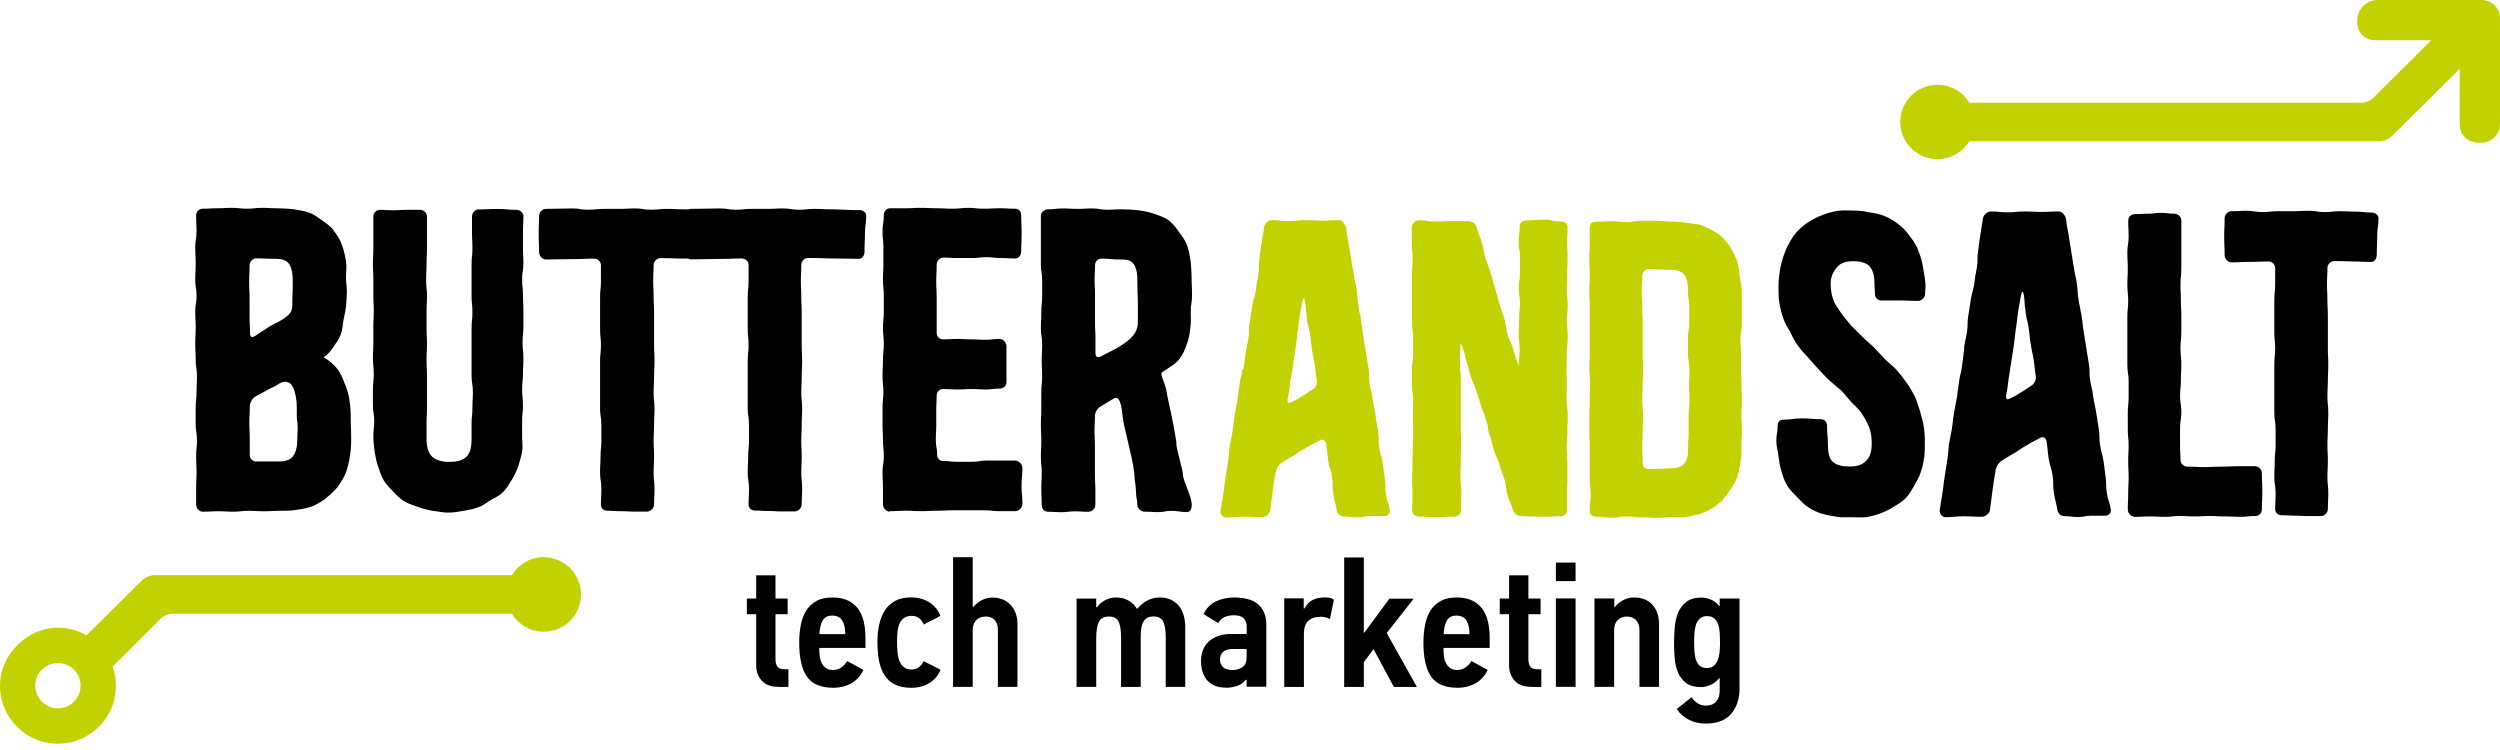
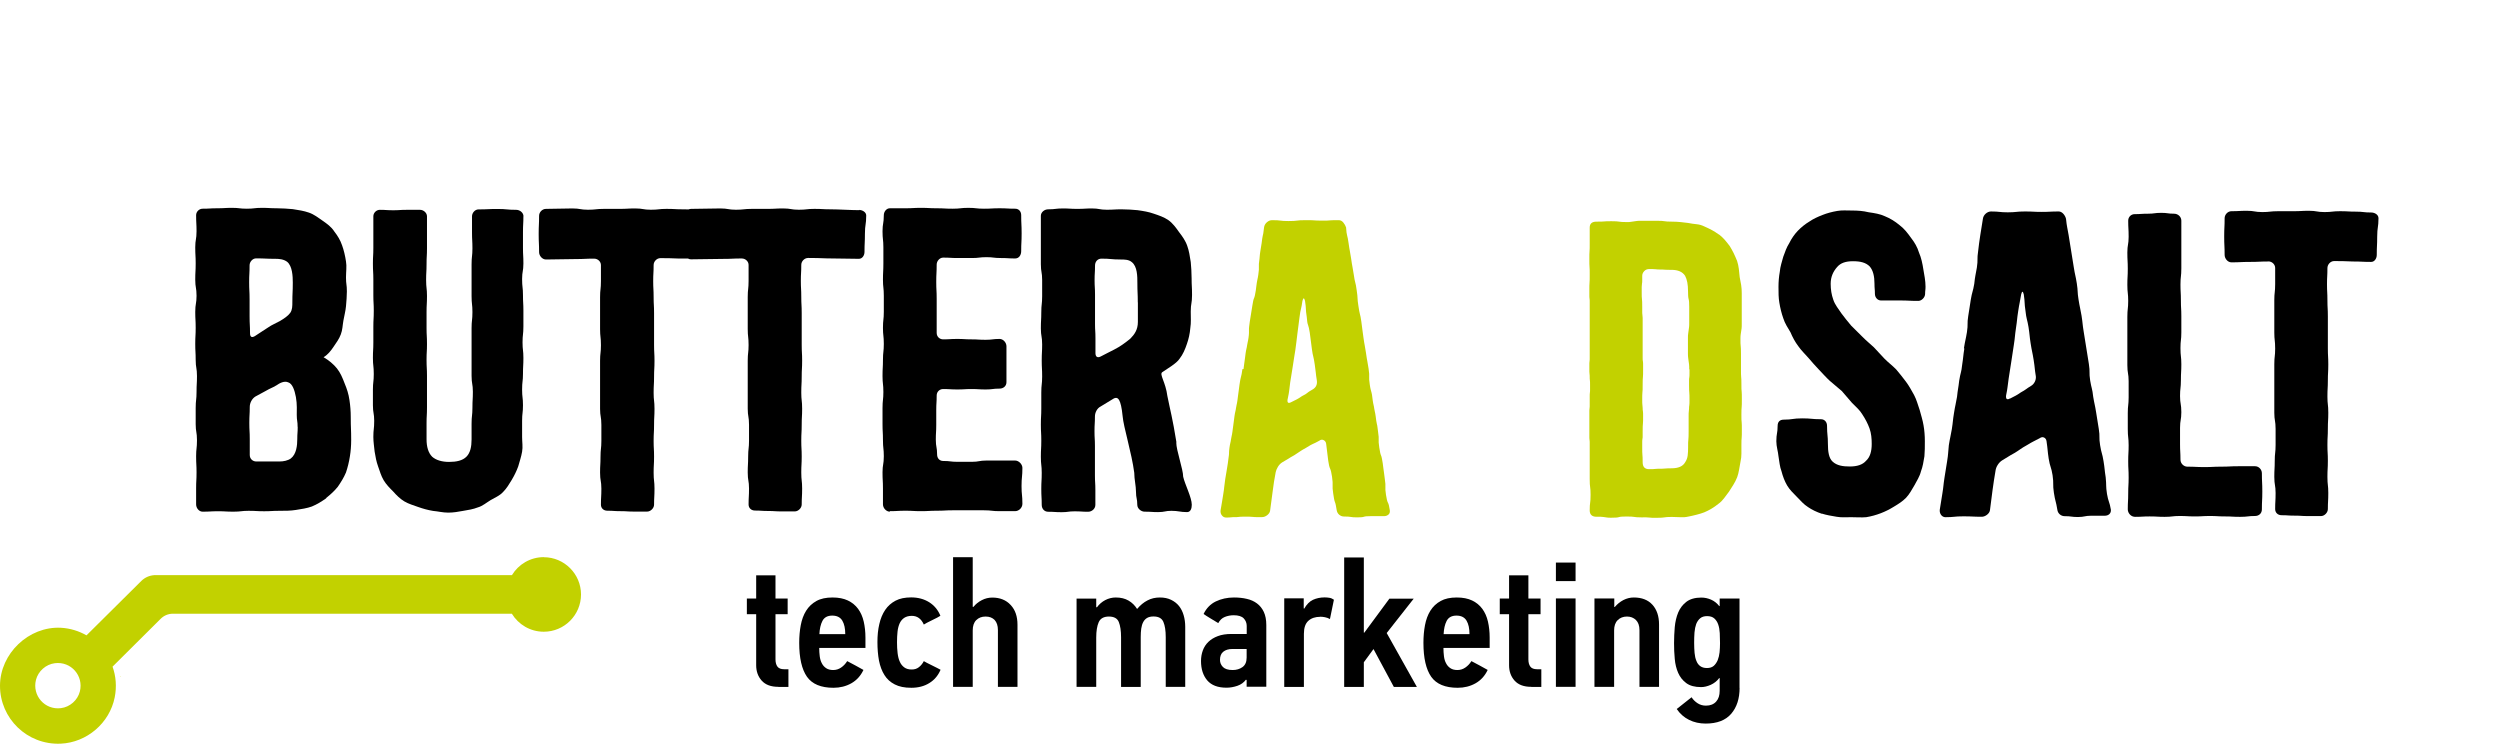
<svg xmlns="http://www.w3.org/2000/svg" width="230" height="69" viewBox="0 0 230 69" fill="none">
  <path d="M50.034 51.256C48.788 51.256 47.693 51.922 47.098 52.914H14.226C14.226 52.914 14.194 52.914 14.187 52.914C13.75 52.946 13.33 53.12 12.996 53.453L7.958 58.452C7.26 58.055 6.459 57.801 5.602 57.754C2.65 57.603 0 60.126 0 63.094C0 66.077 2.476 68.545 5.578 68.418C7.99 68.314 10.085 66.521 10.553 64.157C10.751 63.165 10.664 62.197 10.354 61.332L14.782 56.929C15.083 56.627 15.488 56.461 15.908 56.461H47.09C47.693 57.452 48.78 58.119 50.026 58.119C51.922 58.119 53.453 56.58 53.453 54.691C53.453 52.803 51.914 51.264 50.026 51.264L50.034 51.256ZM7.347 63.617C7.141 64.419 6.435 65.046 5.61 65.149C4.126 65.339 2.944 63.998 3.309 62.546C3.515 61.745 4.221 61.118 5.046 61.015C6.53 60.825 7.712 62.165 7.347 63.617Z" fill="#C2D100" />
  <path d="M11.076 62.277L11.116 62.245C11.116 62.245 11.053 62.245 11.029 62.229C11.045 62.245 11.06 62.261 11.076 62.277Z" fill="#C2D100" />
  <path d="M71.607 63.189C70.925 63.189 70.417 62.998 70.076 62.618C69.735 62.237 69.568 61.761 69.568 61.205V56.508H68.711V55.064H69.568V52.93H71.345V55.064H72.464V56.508H71.345V60.666C71.345 60.951 71.409 61.174 71.528 61.332C71.647 61.491 71.853 61.57 72.139 61.57H72.535V63.197H71.615L71.607 63.189Z" fill="black" />
  <path d="M77.947 60.825C78.201 60.959 78.447 61.086 78.693 61.221C78.939 61.356 79.184 61.491 79.438 61.634C79.184 62.173 78.812 62.586 78.32 62.864C77.828 63.141 77.28 63.276 76.677 63.276C75.527 63.276 74.718 62.935 74.241 62.261C73.765 61.578 73.527 60.539 73.527 59.142C73.527 58.563 73.575 58.024 73.67 57.516C73.765 57.016 73.924 56.572 74.162 56.191C74.4 55.81 74.71 55.516 75.106 55.294C75.503 55.072 75.995 54.969 76.598 54.969C77.153 54.969 77.629 55.064 78.01 55.247C78.391 55.429 78.708 55.691 78.947 56.016C79.184 56.342 79.359 56.73 79.462 57.183C79.565 57.635 79.621 58.127 79.621 58.658V59.611H75.368C75.368 59.872 75.384 60.134 75.416 60.38C75.447 60.626 75.511 60.848 75.614 61.031C75.709 61.221 75.844 61.364 76.011 61.475C76.177 61.586 76.392 61.642 76.653 61.642C76.915 61.642 77.153 61.57 77.376 61.419C77.598 61.269 77.788 61.07 77.947 60.816V60.825ZM77.764 58.341C77.764 57.825 77.677 57.413 77.495 57.103C77.312 56.794 77.003 56.635 76.566 56.635C76.13 56.635 75.828 56.802 75.662 57.127C75.495 57.452 75.408 57.857 75.384 58.341H77.764Z" fill="black" />
  <path d="M83.826 54.961C84.461 54.961 85.016 55.112 85.484 55.405C85.953 55.699 86.302 56.119 86.516 56.651C86.468 56.683 86.373 56.738 86.23 56.818C86.079 56.897 85.921 56.976 85.754 57.056C85.588 57.135 85.429 57.214 85.278 57.294C85.127 57.373 85.032 57.429 84.992 57.46C84.754 56.921 84.382 56.659 83.89 56.659C83.604 56.659 83.374 56.722 83.191 56.841C83.009 56.96 82.874 57.127 82.771 57.341C82.676 57.556 82.604 57.809 82.573 58.111C82.541 58.412 82.525 58.738 82.525 59.087C82.525 59.436 82.541 59.785 82.58 60.094C82.62 60.404 82.683 60.674 82.787 60.888C82.882 61.11 83.025 61.277 83.199 61.404C83.374 61.531 83.596 61.594 83.874 61.594C84.151 61.594 84.358 61.523 84.54 61.38C84.723 61.237 84.873 61.055 84.992 60.825C85.04 60.856 85.135 60.912 85.278 60.983C85.429 61.055 85.588 61.134 85.754 61.221C85.921 61.309 86.079 61.388 86.23 61.459C86.381 61.531 86.476 61.586 86.532 61.618C86.309 62.142 85.968 62.554 85.5 62.84C85.032 63.133 84.477 63.276 83.842 63.276C83.207 63.276 82.723 63.173 82.319 62.967C81.914 62.76 81.597 62.475 81.367 62.102C81.136 61.737 80.97 61.293 80.867 60.777C80.771 60.261 80.724 59.69 80.724 59.071C80.724 58.452 80.779 57.913 80.898 57.413C81.009 56.913 81.192 56.477 81.438 56.111C81.684 55.746 82.001 55.469 82.39 55.263C82.779 55.056 83.263 54.961 83.834 54.961H83.826Z" fill="black" />
  <path d="M91.808 63.189V57.968C91.808 57.563 91.705 57.254 91.507 57.04C91.3 56.826 91.03 56.722 90.673 56.722C90.316 56.722 90.039 56.834 89.817 57.048C89.594 57.27 89.491 57.587 89.491 58V63.189H87.682V51.264H89.491V55.834H89.555C89.761 55.58 90.015 55.374 90.324 55.215C90.626 55.056 90.951 54.977 91.292 54.977C91.99 54.977 92.554 55.199 92.974 55.651C93.403 56.104 93.609 56.707 93.609 57.476V63.189H91.8H91.808Z" fill="black" />
  <path d="M109.057 63.189H107.248V58.619C107.248 58.024 107.177 57.563 107.034 57.222C106.891 56.881 106.59 56.715 106.121 56.715C105.876 56.715 105.685 56.762 105.534 56.849C105.384 56.937 105.265 57.064 105.177 57.23C105.09 57.397 105.027 57.595 104.995 57.825C104.963 58.055 104.947 58.317 104.947 58.611V63.197H103.138V58.627C103.138 58.032 103.067 57.571 102.932 57.23C102.797 56.889 102.488 56.722 102.019 56.722C101.551 56.722 101.234 56.897 101.083 57.238C100.932 57.579 100.853 58.055 100.853 58.658V63.189H99.044V55.072H100.853V55.858C100.853 55.858 100.885 55.858 100.885 55.865C100.885 55.873 100.893 55.873 100.917 55.873C101.123 55.588 101.385 55.366 101.686 55.207C101.996 55.048 102.313 54.969 102.654 54.969C103.114 54.969 103.503 55.064 103.828 55.255C104.154 55.445 104.408 55.699 104.606 56.016H104.622C104.908 55.675 105.225 55.413 105.566 55.239C105.907 55.056 106.288 54.969 106.709 54.969C107.105 54.969 107.447 55.04 107.74 55.183C108.034 55.326 108.28 55.516 108.47 55.754C108.66 55.992 108.803 56.278 108.898 56.611C108.994 56.937 109.041 57.294 109.041 57.667V63.189H109.057Z" fill="black" />
  <path d="M114.691 63.189V62.562L114.627 62.53C114.429 62.792 114.167 62.983 113.842 63.094C113.516 63.205 113.175 63.268 112.842 63.268C112.04 63.268 111.453 63.046 111.065 62.594C110.684 62.142 110.493 61.554 110.493 60.816C110.493 60.467 110.549 60.142 110.66 59.841C110.771 59.539 110.938 59.277 111.168 59.055C111.398 58.833 111.691 58.651 112.04 58.523C112.39 58.389 112.81 58.325 113.286 58.325H114.698V57.587C114.698 57.318 114.603 57.08 114.421 56.889C114.238 56.699 113.929 56.603 113.5 56.603C113.207 56.603 112.929 56.659 112.675 56.762C112.421 56.865 112.223 57.056 112.08 57.325C112.033 57.302 111.945 57.254 111.818 57.167C111.683 57.087 111.549 57 111.398 56.913C111.247 56.826 111.112 56.738 110.985 56.659C110.858 56.58 110.771 56.516 110.731 56.484C110.985 55.961 111.358 55.572 111.85 55.334C112.342 55.096 112.905 54.969 113.524 54.969C113.953 54.969 114.341 55.009 114.706 55.096C115.063 55.175 115.381 55.318 115.643 55.516C115.912 55.715 116.119 55.977 116.269 56.294C116.42 56.619 116.5 57.016 116.5 57.5V63.181H114.691V63.189ZM114.691 59.706H113.389C113.024 59.706 112.747 59.793 112.54 59.96C112.334 60.126 112.239 60.38 112.239 60.706C112.239 60.959 112.326 61.174 112.509 61.364C112.691 61.547 112.985 61.642 113.405 61.642C113.754 61.642 114.056 61.554 114.31 61.372C114.564 61.189 114.691 60.896 114.691 60.491V59.706Z" fill="black" />
  <path d="M121.459 56.746C120.998 56.746 120.633 56.873 120.364 57.119C120.094 57.365 119.959 57.762 119.959 58.309V63.197H118.15V55.048H119.943V55.977L119.991 55.992C120.213 55.604 120.475 55.334 120.792 55.183C121.109 55.04 121.466 54.961 121.863 54.961C122.03 54.961 122.181 54.977 122.323 55.001C122.466 55.025 122.593 55.088 122.72 55.175L122.355 56.953C122.204 56.873 122.054 56.81 121.903 56.786C121.752 56.754 121.601 56.738 121.451 56.738L121.459 56.746Z" fill="black" />
  <path d="M125.521 58.198L127.822 55.08H130.059L127.576 58.238L130.353 63.197H128.234L126.362 59.714L125.473 60.928V63.197H123.664V51.287H125.473V58.206H125.521V58.198Z" fill="black" />
  <path d="M135.375 60.825C135.629 60.959 135.875 61.086 136.121 61.221C136.367 61.356 136.613 61.491 136.867 61.634C136.613 62.173 136.24 62.586 135.748 62.864C135.256 63.141 134.709 63.276 134.106 63.276C132.955 63.276 132.146 62.935 131.67 62.261C131.194 61.578 130.956 60.539 130.956 59.142C130.956 58.563 131.003 58.024 131.099 57.516C131.194 57.016 131.353 56.572 131.591 56.191C131.829 55.81 132.138 55.516 132.535 55.294C132.932 55.072 133.423 54.969 134.026 54.969C134.582 54.969 135.058 55.064 135.439 55.247C135.82 55.429 136.137 55.691 136.375 56.016C136.613 56.342 136.788 56.73 136.891 57.183C136.994 57.635 137.049 58.127 137.049 58.658V59.611H132.797C132.797 59.872 132.813 60.134 132.844 60.38C132.876 60.626 132.939 60.848 133.043 61.031C133.138 61.221 133.273 61.364 133.439 61.475C133.606 61.586 133.82 61.642 134.082 61.642C134.344 61.642 134.582 61.57 134.804 61.419C135.026 61.269 135.217 61.07 135.375 60.816V60.825ZM135.193 58.341C135.193 57.825 135.106 57.413 134.923 57.103C134.741 56.794 134.431 56.635 133.995 56.635C133.558 56.635 133.257 56.802 133.09 57.127C132.924 57.452 132.836 57.857 132.813 58.341H135.193Z" fill="black" />
  <path d="M140.874 63.189C140.191 63.189 139.684 62.998 139.342 62.618C139.001 62.237 138.835 61.761 138.835 61.205V56.508H137.978V55.064H138.835V52.93H140.612V55.064H141.731V56.508H140.612V60.666C140.612 60.951 140.675 61.174 140.794 61.332C140.913 61.491 141.12 61.57 141.405 61.57H141.802V63.197H140.882L140.874 63.189Z" fill="black" />
  <path d="M143.143 53.461V51.756H144.952V53.461H143.143ZM143.143 63.189V55.056H144.952V63.189H143.143Z" fill="black" />
  <path d="M150.831 63.189V57.968C150.831 57.563 150.72 57.254 150.506 57.04C150.284 56.826 150.014 56.722 149.681 56.722C149.332 56.722 149.046 56.834 148.824 57.056C148.602 57.278 148.499 57.595 148.499 58V63.189H146.69V55.056H148.515V55.842H148.562C148.784 55.58 149.046 55.366 149.348 55.207C149.657 55.048 149.974 54.969 150.316 54.969C151.046 54.969 151.617 55.191 152.022 55.635C152.426 56.08 152.632 56.683 152.632 57.452V63.189H150.823H150.831Z" fill="black" />
  <path d="M160.043 63.284C160.043 64.268 159.789 65.061 159.274 65.664C158.758 66.267 157.972 66.569 156.925 66.569C156.37 66.569 155.854 66.458 155.394 66.228C154.933 65.998 154.553 65.664 154.259 65.228C154.307 65.196 154.394 65.125 154.521 65.022C154.656 64.919 154.791 64.808 154.941 64.689C155.092 64.57 155.227 64.458 155.362 64.355C155.497 64.252 155.584 64.181 155.624 64.149C155.774 64.379 155.965 64.561 156.187 64.704C156.409 64.847 156.663 64.919 156.949 64.919C157.353 64.919 157.663 64.792 157.885 64.546C158.107 64.3 158.21 63.967 158.21 63.554V62.388H158.163C157.956 62.665 157.695 62.864 157.385 63.006C157.076 63.141 156.782 63.213 156.504 63.213C155.925 63.213 155.473 63.094 155.14 62.848C154.814 62.61 154.561 62.292 154.394 61.911C154.227 61.531 154.116 61.094 154.077 60.61C154.029 60.126 154.013 59.65 154.013 59.166C154.013 58.682 154.037 58.198 154.077 57.698C154.124 57.199 154.227 56.754 154.394 56.349C154.561 55.953 154.814 55.62 155.148 55.366C155.481 55.112 155.941 54.977 156.52 54.977C156.83 54.977 157.123 55.04 157.417 55.167C157.71 55.294 157.964 55.493 158.179 55.77L158.21 55.739V55.064H160.035V63.292L160.043 63.284ZM157.036 61.459C157.298 61.459 157.504 61.396 157.663 61.261C157.814 61.126 157.933 60.951 158.028 60.737C158.115 60.515 158.171 60.277 158.202 60.007C158.226 59.737 158.242 59.46 158.242 59.174C158.242 58.857 158.234 58.547 158.218 58.246C158.202 57.944 158.155 57.682 158.075 57.452C157.996 57.222 157.877 57.04 157.718 56.897C157.56 56.754 157.338 56.683 157.052 56.683C156.79 56.683 156.576 56.746 156.417 56.881C156.258 57.016 156.139 57.191 156.052 57.405C155.973 57.627 155.917 57.889 155.893 58.19C155.87 58.5 155.862 58.817 155.862 59.158C155.862 59.499 155.878 59.793 155.901 60.071C155.925 60.348 155.981 60.594 156.068 60.801C156.147 61.007 156.266 61.174 156.425 61.285C156.576 61.396 156.782 61.459 157.036 61.459Z" fill="black" />
  <path d="M167.604 47.265C167.128 47.106 166.7 46.9 166.343 46.654C165.946 46.408 165.637 46.043 165.319 45.718C165.002 45.392 164.653 45.067 164.415 44.662C164.177 44.258 164.018 43.813 163.899 43.361C163.74 42.956 163.701 42.472 163.621 41.98C163.582 41.536 163.423 41.084 163.423 40.6C163.423 39.87 163.542 39.87 163.542 39.18C163.542 38.815 163.74 38.608 164.098 38.608C164.923 38.608 164.923 38.489 165.795 38.489C166.668 38.489 166.66 38.569 167.533 38.569C167.85 38.569 168.088 38.815 168.088 39.18C168.088 40.029 168.168 40.029 168.168 40.846C168.168 41.536 168.247 42.147 168.604 42.472C169.001 42.837 169.548 42.917 170.183 42.917C170.85 42.917 171.365 42.758 171.683 42.385C172.04 42.06 172.198 41.536 172.198 40.846C172.198 40.362 172.159 39.87 172 39.426C171.841 38.981 171.603 38.529 171.334 38.124C171.096 37.72 170.746 37.434 170.389 37.069C170.072 36.704 169.763 36.339 169.445 35.974C169.088 35.649 168.699 35.363 168.342 35.038C167.985 34.713 167.676 34.348 167.319 33.983C167.001 33.657 166.692 33.292 166.375 32.927C166.057 32.562 165.708 32.237 165.43 31.832C165.153 31.468 164.915 31.023 164.724 30.571C164.486 30.166 164.209 29.762 164.058 29.27C163.899 28.825 163.78 28.334 163.701 27.849C163.621 27.405 163.621 26.913 163.621 26.39C163.621 25.906 163.661 25.453 163.74 25.009C163.78 24.525 163.939 24.073 164.058 23.628C164.217 23.184 164.375 22.732 164.613 22.367C164.812 21.962 165.089 21.558 165.399 21.232C165.716 20.907 166.065 20.621 166.462 20.383C166.819 20.137 167.247 19.939 167.684 19.772C168.081 19.614 168.549 19.487 169.025 19.407C169.461 19.328 169.89 19.368 170.366 19.368C170.921 19.368 171.429 19.407 171.905 19.526C172.46 19.606 172.968 19.685 173.404 19.891C173.92 20.098 174.349 20.375 174.745 20.701C175.182 21.026 175.491 21.431 175.809 21.875C176.126 22.28 176.396 22.724 176.554 23.256C176.753 23.7 176.872 24.271 176.951 24.795C177.03 25.279 177.149 25.81 177.149 26.382C177.149 26.707 177.11 26.707 177.11 27.032C177.11 27.358 176.792 27.683 176.483 27.683C175.618 27.683 175.618 27.643 174.785 27.643H173.047C172.73 27.643 172.492 27.358 172.492 27.032C172.492 26.588 172.452 26.588 172.452 26.096C172.452 25.445 172.333 24.882 172.016 24.517C171.659 24.152 171.151 24.033 170.477 24.033C169.802 24.033 169.334 24.192 169.017 24.565C168.66 24.969 168.422 25.461 168.422 26.104C168.422 26.636 168.501 27.119 168.66 27.564C168.818 28.048 169.136 28.413 169.406 28.825C169.683 29.19 169.961 29.555 170.31 29.96C170.627 30.285 170.977 30.611 171.334 30.976C171.651 31.301 172 31.587 172.397 31.951C172.714 32.277 173.024 32.642 173.381 33.007C173.698 33.332 174.087 33.618 174.444 33.983C174.761 34.348 175.039 34.713 175.348 35.117C175.626 35.482 175.864 35.927 176.094 36.339C176.332 36.783 176.451 37.276 176.61 37.72C176.729 38.164 176.888 38.656 176.967 39.14C177.046 39.584 177.086 40.076 177.086 40.6C177.086 41.084 177.086 41.536 177.046 41.98C176.967 42.465 176.888 42.956 176.729 43.361C176.61 43.845 176.332 44.258 176.142 44.623C175.904 45.027 175.666 45.472 175.356 45.797C175.039 46.122 174.65 46.368 174.253 46.606C173.857 46.852 173.468 47.05 173.032 47.217C172.595 47.384 172.167 47.503 171.691 47.582C171.254 47.622 170.786 47.582 170.31 47.582C169.834 47.582 169.406 47.622 168.969 47.542C168.493 47.463 168.025 47.384 167.628 47.257L167.604 47.265Z" fill="black" />
  <path d="M180.68 32.047C180.799 31.285 180.839 31.285 180.958 30.563C181.077 29.801 180.958 29.801 181.077 29.079L181.315 27.556C181.434 26.834 181.513 26.834 181.632 26.112C181.711 25.35 181.751 25.35 181.87 24.628C181.989 23.866 181.87 23.866 181.989 23.105C182.042 22.623 182.108 22.129 182.188 21.621C182.267 21.113 182.346 20.619 182.426 20.137C182.465 19.772 182.822 19.455 183.171 19.455C183.957 19.455 183.957 19.534 184.711 19.534C185.496 19.534 185.496 19.455 186.29 19.455C187.083 19.455 187.075 19.495 187.829 19.495C188.614 19.495 188.614 19.455 189.408 19.455C189.725 19.455 190.003 19.82 190.074 20.137C190.154 20.899 190.193 20.899 190.312 21.621C190.392 22.129 190.471 22.623 190.55 23.105C190.63 23.613 190.709 24.107 190.788 24.588C190.907 25.35 190.947 25.311 191.066 26.072C191.185 26.834 191.106 26.834 191.225 27.556C191.344 28.318 191.383 28.318 191.502 29.04C191.621 29.801 191.582 29.801 191.701 30.523C191.78 31.031 191.859 31.526 191.939 32.007C192.018 32.515 192.098 33.009 192.177 33.491C192.296 34.252 192.177 34.252 192.296 35.014C192.415 35.736 192.494 35.736 192.574 36.498C192.693 37.22 192.732 37.22 192.851 37.982C192.931 38.463 193.01 38.958 193.089 39.465C193.208 40.187 193.089 40.227 193.208 40.949C193.327 41.711 193.407 41.671 193.526 42.433C193.645 43.155 193.605 43.155 193.724 43.916C193.803 44.678 193.724 44.678 193.843 45.44C193.962 46.162 194.081 46.162 194.2 46.884C194.24 47.249 193.962 47.447 193.645 47.447H192.383C191.788 47.447 191.788 47.566 191.161 47.566C190.574 47.566 190.574 47.487 189.939 47.487C189.622 47.487 189.313 47.249 189.273 46.884C189.154 46.122 189.075 46.122 188.956 45.321C188.837 44.559 188.956 44.52 188.837 43.718C188.718 42.956 188.598 42.956 188.479 42.195C188.36 41.393 188.4 41.393 188.281 40.592C188.241 40.267 187.924 40.108 187.654 40.314C187.067 40.632 187.067 40.592 186.472 40.957C185.885 41.282 185.917 41.322 185.33 41.679C184.734 42.004 184.734 42.044 184.187 42.361C183.87 42.56 183.632 42.964 183.592 43.282C183.486 43.895 183.394 44.498 183.314 45.091C183.235 45.704 183.156 46.321 183.076 46.94C183.037 47.257 182.64 47.542 182.33 47.542C181.505 47.542 181.505 47.503 180.632 47.503C179.76 47.503 179.807 47.582 178.974 47.582C178.657 47.582 178.419 47.257 178.458 46.9C178.538 46.418 178.617 45.924 178.696 45.416C178.815 44.694 178.776 44.694 178.895 43.932C178.974 43.451 179.054 42.956 179.133 42.449C179.252 41.727 179.212 41.687 179.292 40.965C179.411 40.203 179.45 40.203 179.569 39.481C179.688 38.719 179.649 38.719 179.768 37.998C179.887 37.236 179.926 37.236 180.045 36.514C180.125 35.752 180.164 35.752 180.244 35.03C180.363 34.268 180.442 34.308 180.521 33.546C180.64 32.785 180.601 32.785 180.72 32.063L180.68 32.047ZM184.933 36.664C185.449 36.387 185.449 36.426 185.917 36.101C186.432 35.824 186.393 35.776 186.861 35.498C187.139 35.34 187.337 34.974 187.297 34.617C187.178 33.895 187.218 33.895 187.099 33.134C186.98 32.372 186.94 32.372 186.821 31.61C186.702 30.849 186.742 30.849 186.623 30.087C186.504 29.365 186.424 29.365 186.345 28.603C186.226 27.841 186.305 27.841 186.186 27.08C186.107 26.762 186.028 26.762 185.948 27.08C185.829 27.841 185.79 27.841 185.671 28.643C185.552 29.405 185.591 29.405 185.472 30.166C185.353 30.968 185.393 30.968 185.274 31.729C185.195 32.237 185.115 32.758 185.036 33.292C184.957 33.8 184.877 34.308 184.798 34.816C184.679 35.617 184.719 35.617 184.56 36.379C184.52 36.704 184.639 36.823 184.917 36.657L184.933 36.664Z" fill="black" />
  <path d="M196.382 47.542C196.065 47.542 195.756 47.217 195.756 46.86C195.756 46.138 195.795 46.138 195.795 45.376C195.795 44.654 195.835 44.654 195.835 43.932C195.835 43.171 195.795 43.171 195.795 42.449C195.795 41.687 195.835 41.687 195.835 40.965C195.835 40.243 195.756 40.243 195.756 39.481V37.997C195.756 37.275 195.835 37.275 195.835 36.553V35.07C195.835 34.348 195.716 34.348 195.716 33.586V29.166C195.716 28.405 195.795 28.405 195.795 27.683C195.795 26.961 195.716 26.961 195.716 26.199C195.716 25.477 195.756 25.477 195.756 24.715C195.756 23.993 195.716 23.993 195.716 23.232C195.716 22.51 195.835 22.51 195.835 21.788C195.835 21.026 195.795 21.026 195.795 20.304C195.795 19.947 196.073 19.701 196.39 19.701C196.977 19.701 196.977 19.661 197.612 19.661C198.207 19.661 198.207 19.582 198.834 19.582C199.429 19.582 199.429 19.661 200.016 19.661C200.373 19.661 200.683 19.939 200.683 20.304V24.684C200.683 25.445 200.603 25.445 200.603 26.167C200.603 26.889 200.643 26.889 200.643 27.651C200.643 28.373 200.683 28.373 200.683 29.095V30.579C200.683 31.301 200.603 31.301 200.603 32.023C200.603 32.785 200.683 32.785 200.683 33.507C200.683 34.229 200.643 34.229 200.643 34.99C200.643 35.712 200.564 35.712 200.564 36.434C200.564 37.156 200.683 37.156 200.683 37.918C200.683 38.64 200.564 38.64 200.564 39.362V40.846C200.564 41.568 200.603 41.568 200.603 42.29C200.603 42.655 200.921 42.933 201.23 42.933C202.016 42.933 202.016 42.972 202.809 42.972C203.603 42.972 203.555 42.933 204.348 42.933C205.142 42.933 205.134 42.893 205.927 42.893H207.467C207.824 42.893 208.093 43.21 208.093 43.536C208.093 44.377 208.133 44.377 208.133 45.226C208.133 46.075 208.093 46.027 208.093 46.868C208.093 47.233 207.816 47.471 207.467 47.471C206.8 47.471 206.8 47.55 206.086 47.55C205.372 47.55 205.38 47.511 204.705 47.511C203.999 47.511 203.999 47.471 203.325 47.471C202.619 47.471 202.619 47.511 201.944 47.511C201.238 47.511 201.238 47.471 200.524 47.471C199.858 47.471 199.858 47.55 199.144 47.55C198.477 47.55 198.477 47.511 197.763 47.511C197.096 47.511 197.096 47.55 196.382 47.55V47.542Z" fill="black" />
  <path d="M208.688 24.057C207.863 24.057 207.863 24.096 206.991 24.096C206.118 24.096 206.126 24.136 205.293 24.136C204.936 24.136 204.666 23.771 204.666 23.454C204.666 22.613 204.626 22.613 204.626 21.764C204.626 20.915 204.666 20.923 204.666 20.074C204.666 19.756 204.943 19.431 205.293 19.431C205.999 19.431 205.999 19.392 206.713 19.392C207.427 19.392 207.419 19.511 208.133 19.511C208.847 19.511 208.839 19.431 209.593 19.431H211.013C211.719 19.431 211.719 19.392 212.433 19.392C213.148 19.392 213.14 19.511 213.854 19.511C214.568 19.511 214.56 19.431 215.274 19.431C216.02 19.431 216.02 19.471 216.734 19.471C217.448 19.471 217.44 19.55 218.154 19.55C218.471 19.55 218.821 19.748 218.821 20.074C218.821 20.915 218.702 20.915 218.702 21.764C218.702 22.613 218.662 22.605 218.662 23.454C218.662 23.771 218.464 24.096 218.146 24.096C217.321 24.096 217.321 24.057 216.448 24.057C215.872 24.03 215.306 24.017 214.75 24.017C214.393 24.017 214.123 24.343 214.123 24.66C214.123 25.422 214.084 25.422 214.084 26.144C214.084 26.866 214.123 26.866 214.123 27.627C214.123 28.349 214.163 28.349 214.163 29.111V32.039C214.163 32.8 214.203 32.8 214.203 33.523C214.203 34.284 214.163 34.284 214.163 35.006C214.163 35.728 214.123 35.728 214.123 36.49C214.123 37.212 214.203 37.212 214.203 37.974C214.203 38.696 214.163 38.696 214.163 39.457C214.163 40.179 214.123 40.179 214.123 40.941C214.123 41.663 214.163 41.663 214.163 42.385C214.163 43.147 214.123 43.147 214.123 43.869C214.123 44.63 214.203 44.63 214.203 45.353C214.203 46.114 214.163 46.114 214.163 46.836C214.163 47.162 213.846 47.479 213.536 47.479H212.314C211.727 47.479 211.727 47.439 211.093 47.439C210.497 47.439 210.497 47.4 209.91 47.4C209.553 47.4 209.315 47.162 209.315 46.836C209.315 46.114 209.355 46.114 209.355 45.353C209.355 44.63 209.236 44.63 209.236 43.869C209.236 43.147 209.276 43.147 209.276 42.425C209.276 41.663 209.355 41.663 209.355 40.941V39.457C209.355 38.696 209.236 38.696 209.236 37.974V33.515C209.236 32.792 209.315 32.792 209.315 32.071C209.315 31.309 209.236 31.309 209.236 30.587V27.619C209.236 26.897 209.315 26.897 209.315 26.136V24.652C209.315 24.335 209.038 24.049 208.688 24.049V24.057Z" fill="black" />
  <path d="M30.008 45.844C29.611 46.122 29.174 46.4 28.691 46.598C28.254 46.757 27.738 46.836 27.215 46.916C26.739 46.995 26.223 46.995 25.699 46.995C24.985 46.995 24.985 47.035 24.303 47.035C23.589 47.035 23.589 46.995 22.867 46.995C22.192 46.995 22.192 47.074 21.47 47.074C20.748 47.074 20.756 47.035 20.074 47.035C19.36 47.035 19.36 47.074 18.638 47.074C18.32 47.074 18.043 46.757 18.043 46.4V44.924C18.043 44.21 18.082 44.21 18.082 43.448C18.082 42.734 18.043 42.734 18.043 41.972C18.043 41.258 18.122 41.258 18.122 40.497C18.122 39.735 18.003 39.743 18.003 39.021V37.545C18.003 36.791 18.082 36.791 18.082 36.069C18.082 35.316 18.122 35.316 18.122 34.594C18.122 33.84 18.003 33.84 18.003 33.118C18.003 32.364 17.963 32.364 17.963 31.642C17.963 30.888 18.003 30.888 18.003 30.166C18.003 29.413 17.963 29.413 17.963 28.691C17.963 27.937 18.082 27.937 18.082 27.215C18.082 26.461 17.963 26.461 17.963 25.739C17.963 24.985 18.003 24.985 18.003 24.224C18.003 23.509 17.963 23.509 17.963 22.748C17.963 22.034 18.082 22.034 18.082 21.272C18.082 20.558 18.043 20.558 18.043 19.796C18.043 19.479 18.32 19.201 18.638 19.201C19.312 19.201 19.312 19.161 19.994 19.161C20.677 19.161 20.669 19.122 21.351 19.122C22.034 19.122 22.026 19.201 22.708 19.201C23.39 19.201 23.382 19.122 24.105 19.122C24.779 19.122 24.779 19.161 25.461 19.161C25.977 19.161 26.453 19.201 26.937 19.241C27.453 19.32 27.968 19.399 28.413 19.558C28.889 19.717 29.286 20.034 29.69 20.312C30.087 20.59 30.484 20.867 30.761 21.304C31.039 21.661 31.317 22.097 31.475 22.581C31.634 23.017 31.753 23.533 31.832 24.057C31.912 24.493 31.832 25.009 31.832 25.533C31.832 26.167 31.912 26.167 31.912 26.81C31.912 27.246 31.872 27.683 31.832 28.167C31.793 28.603 31.674 29.04 31.595 29.484C31.515 29.92 31.515 30.357 31.356 30.761C31.198 31.198 30.92 31.555 30.682 31.912C30.444 32.269 30.166 32.626 29.77 32.864C30.246 33.142 30.682 33.499 30.999 33.895C31.317 34.292 31.515 34.768 31.713 35.292C31.912 35.768 32.071 36.244 32.15 36.807C32.229 37.323 32.269 37.839 32.269 38.362C32.269 39.434 32.309 39.434 32.309 40.473C32.309 40.989 32.269 41.504 32.19 41.988C32.11 42.504 31.991 42.98 31.832 43.464C31.634 43.94 31.356 44.377 31.079 44.781C30.761 45.178 30.404 45.495 30.008 45.813V45.844ZM22.922 25.945C22.922 26.739 22.962 26.739 22.962 27.54V29.095C22.962 29.889 23.002 29.889 23.002 30.65C23.002 31.007 23.16 31.087 23.438 30.928C24.073 30.531 24.073 30.492 24.715 30.095C24.993 29.896 25.39 29.738 25.747 29.539C26.144 29.301 26.501 29.063 26.699 28.786C26.897 28.508 26.897 28.151 26.897 27.794C26.897 26.921 26.937 26.921 26.937 26.001C26.937 25.406 26.897 24.485 26.421 24.089C26.104 23.851 25.707 23.811 25.35 23.811C24.438 23.811 24.438 23.771 23.557 23.771C23.24 23.771 22.962 24.089 22.962 24.406C22.962 25.199 22.922 25.199 22.922 25.961V25.945ZM27.381 39.275C27.381 38.719 27.302 38.719 27.302 38.164C27.302 37.847 27.342 37.172 27.223 36.53C27.104 35.895 26.905 35.292 26.509 35.173C26.151 35.014 25.715 35.252 25.437 35.45C24.961 35.728 24.922 35.688 24.446 35.966C23.97 36.244 23.97 36.204 23.494 36.482C23.176 36.68 22.978 37.077 22.978 37.434C22.978 38.148 22.938 38.148 22.938 38.91C22.938 39.672 22.978 39.664 22.978 40.386V41.861C22.978 42.218 23.256 42.456 23.573 42.456H25.723C26.08 42.456 26.477 42.377 26.755 42.179C27.27 41.782 27.35 40.989 27.35 40.386C27.35 39.83 27.389 39.83 27.389 39.275H27.381Z" fill="black" />
  <path d="M48.153 19.891C48.153 20.605 48.114 20.605 48.114 21.367V22.803C48.114 23.517 48.153 23.517 48.153 24.239C48.153 24.961 48.034 24.953 48.034 25.675C48.034 26.429 48.114 26.429 48.114 27.151C48.114 27.873 48.153 27.865 48.153 28.587V30.023C48.153 30.777 48.074 30.777 48.074 31.499C48.074 32.221 48.153 32.213 48.153 32.935C48.153 33.657 48.114 33.649 48.114 34.411C48.114 35.086 48.034 35.086 48.034 35.847C48.034 36.561 48.114 36.561 48.114 37.283C48.114 38.005 48.034 37.997 48.034 38.719V40.195C48.034 40.671 48.114 41.108 48.034 41.552C47.955 42.028 47.796 42.465 47.677 42.909C47.519 43.345 47.32 43.742 47.082 44.147C46.844 44.543 46.606 44.94 46.289 45.257C45.971 45.614 45.535 45.773 45.138 46.011C44.742 46.249 44.385 46.566 43.948 46.685C43.551 46.844 43.075 46.924 42.591 47.003C42.155 47.082 41.719 47.162 41.235 47.162C40.751 47.162 40.282 47.043 39.838 47.003C39.362 46.924 38.926 46.804 38.481 46.646C38.045 46.487 37.609 46.368 37.204 46.13C36.807 45.892 36.49 45.575 36.173 45.218C35.855 44.9 35.538 44.583 35.3 44.186C35.062 43.789 34.943 43.353 34.784 42.909C34.625 42.472 34.546 42.036 34.467 41.552C34.427 41.116 34.348 40.679 34.348 40.195C34.348 39.481 34.427 39.481 34.427 38.719C34.427 38.005 34.308 38.005 34.308 37.283V35.847C34.308 35.133 34.387 35.133 34.387 34.411C34.387 33.657 34.308 33.657 34.308 32.935C34.308 32.213 34.348 32.221 34.348 31.499V30.063C34.348 29.349 34.387 29.349 34.387 28.587C34.387 27.873 34.348 27.873 34.348 27.151V25.715C34.348 25.001 34.308 25.001 34.308 24.239C34.308 23.525 34.348 23.525 34.348 22.803V19.899C34.348 19.582 34.625 19.304 34.943 19.304C35.538 19.304 35.538 19.344 36.181 19.344C36.776 19.344 36.776 19.304 37.41 19.304H38.648C38.965 19.304 39.283 19.582 39.283 19.899V22.843C39.283 23.557 39.243 23.557 39.243 24.319C39.243 25.033 39.203 25.033 39.203 25.755C39.203 26.509 39.283 26.509 39.283 27.231C39.283 27.984 39.243 27.984 39.243 28.706V30.182C39.243 30.896 39.283 30.896 39.283 31.658C39.283 32.372 39.243 32.372 39.243 33.094C39.243 33.848 39.283 33.848 39.283 34.57V37.474C39.283 38.227 39.243 38.227 39.243 38.95V40.425C39.243 41.1 39.402 41.663 39.759 42.02C40.116 42.337 40.671 42.496 41.314 42.496C41.988 42.496 42.552 42.377 42.909 42.02C43.266 41.663 43.385 41.108 43.385 40.425V38.989C43.385 38.236 43.464 38.236 43.464 37.513C43.464 36.76 43.504 36.76 43.504 36.038C43.504 35.316 43.385 35.324 43.385 34.562V30.182C43.385 29.468 43.464 29.468 43.464 28.706C43.464 27.992 43.385 27.992 43.385 27.231V24.327C43.385 23.573 43.464 23.573 43.464 22.851C43.464 22.129 43.425 22.137 43.425 21.375V19.899C43.425 19.582 43.702 19.265 44.02 19.265C44.892 19.265 44.892 19.225 45.773 19.225C46.654 19.225 46.606 19.304 47.487 19.304C47.844 19.304 48.161 19.582 48.161 19.899L48.153 19.891Z" fill="black" />
  <path d="M79.073 19.336C78.359 19.336 77.114 19.257 76.4 19.257C75.686 19.257 75.686 19.217 74.924 19.217C74.21 19.217 74.21 19.296 73.488 19.296C72.766 19.296 72.774 19.177 72.052 19.177C71.329 19.177 71.338 19.217 70.615 19.217H69.179C68.426 19.217 68.426 19.296 67.704 19.296C66.981 19.296 66.99 19.177 66.267 19.177C65.545 19.177 64.308 19.217 63.594 19.217C63.506 19.217 63.427 19.233 63.356 19.265C63.149 19.265 62.959 19.257 62.792 19.257C62.078 19.257 62.078 19.217 61.316 19.217C60.602 19.217 60.602 19.296 59.88 19.296C59.158 19.296 59.166 19.177 58.444 19.177C57.722 19.177 57.73 19.217 57.008 19.217H55.572C54.818 19.217 54.818 19.296 54.096 19.296C53.374 19.296 53.382 19.177 52.66 19.177C51.938 19.177 50.946 19.217 50.232 19.217C49.875 19.217 49.597 19.534 49.597 19.852C49.597 20.685 49.558 20.685 49.558 21.526C49.558 22.367 49.597 22.359 49.597 23.2C49.597 23.517 49.875 23.874 50.232 23.874C51.065 23.874 52.065 23.835 52.938 23.835C53.811 23.835 53.811 23.795 54.652 23.795C55.009 23.795 55.286 24.073 55.286 24.39V25.866C55.286 26.62 55.207 26.62 55.207 27.342V30.285C55.207 30.999 55.286 30.999 55.286 31.761C55.286 32.475 55.207 32.475 55.207 33.197V37.617C55.207 38.331 55.326 38.331 55.326 39.092V40.568C55.326 41.282 55.247 41.282 55.247 42.044C55.247 42.758 55.207 42.758 55.207 43.48C55.207 44.234 55.326 44.234 55.326 44.956C55.326 45.71 55.286 45.71 55.286 46.432C55.286 46.749 55.524 46.987 55.881 46.987C56.477 46.987 56.477 47.027 57.072 47.027C57.706 47.027 57.706 47.066 58.301 47.066H59.539C59.856 47.066 60.174 46.749 60.174 46.432C60.174 45.718 60.214 45.718 60.214 44.956C60.214 44.242 60.134 44.242 60.134 43.48C60.134 42.766 60.174 42.766 60.174 42.004C60.174 41.29 60.134 41.29 60.134 40.568C60.134 39.814 60.174 39.814 60.174 39.092C60.174 38.339 60.214 38.339 60.214 37.617C60.214 36.863 60.134 36.863 60.134 36.141C60.134 35.387 60.174 35.387 60.174 34.665C60.174 33.943 60.214 33.951 60.214 33.189C60.214 32.475 60.174 32.475 60.174 31.713V28.809C60.174 28.056 60.134 28.056 60.134 27.334C60.134 26.58 60.094 26.58 60.094 25.858C60.094 25.136 60.134 25.144 60.134 24.382C60.134 24.065 60.412 23.747 60.769 23.747C61.324 23.747 61.896 23.761 62.483 23.787C62.729 23.787 63.006 23.787 63.3 23.787C63.379 23.835 63.475 23.858 63.57 23.858C64.403 23.858 65.649 23.819 66.521 23.819C67.394 23.819 67.394 23.779 68.235 23.779C68.592 23.779 68.87 24.057 68.87 24.374V25.85C68.87 26.604 68.791 26.604 68.791 27.326V30.269C68.791 30.983 68.87 30.983 68.87 31.745C68.87 32.459 68.791 32.459 68.791 33.181V37.601C68.791 38.315 68.91 38.315 68.91 39.077V40.552C68.91 41.266 68.83 41.266 68.83 42.028C68.83 42.742 68.791 42.742 68.791 43.464C68.791 44.218 68.91 44.218 68.91 44.94C68.91 45.694 68.87 45.694 68.87 46.416C68.87 46.733 69.108 46.971 69.465 46.971C70.06 46.971 70.06 47.011 70.655 47.011C71.29 47.011 71.29 47.05 71.885 47.05H73.123C73.44 47.05 73.757 46.733 73.757 46.416C73.757 45.702 73.797 45.702 73.797 44.94C73.797 44.226 73.718 44.226 73.718 43.464C73.718 42.75 73.757 42.75 73.757 41.988C73.757 41.274 73.718 41.274 73.718 40.552C73.718 39.798 73.757 39.798 73.757 39.077C73.757 38.323 73.797 38.323 73.797 37.601C73.797 36.847 73.718 36.847 73.718 36.125C73.718 35.371 73.757 35.371 73.757 34.649C73.757 33.927 73.797 33.935 73.797 33.173C73.797 32.459 73.757 32.459 73.757 31.698V28.794C73.757 28.04 73.718 28.04 73.718 27.318C73.718 26.564 73.678 26.564 73.678 25.842C73.678 25.12 73.718 25.128 73.718 24.366C73.718 24.049 73.996 23.732 74.353 23.732C74.908 23.732 75.479 23.745 76.066 23.771C76.939 23.771 78.185 23.811 79.018 23.811C79.335 23.811 79.534 23.494 79.534 23.176C79.534 22.343 79.573 22.343 79.573 21.502C79.573 20.661 79.692 20.669 79.692 19.828C79.692 19.511 79.335 19.312 79.018 19.312L79.073 19.336Z" fill="black" />
  <path d="M81.866 47.074C81.549 47.074 81.232 46.757 81.232 46.4V44.924C81.232 44.21 81.192 44.21 81.192 43.448C81.192 42.734 81.311 42.734 81.311 41.972C81.311 41.258 81.232 41.258 81.232 40.497C81.232 39.735 81.192 39.743 81.192 39.021V37.545C81.192 36.791 81.271 36.791 81.271 36.069C81.271 35.316 81.192 35.316 81.192 34.594C81.192 33.84 81.232 33.84 81.232 33.118C81.232 32.364 81.311 32.364 81.311 31.642C81.311 30.888 81.232 30.888 81.232 30.166C81.232 29.413 81.311 29.413 81.311 28.691V27.215C81.311 26.461 81.232 26.461 81.232 25.739C81.232 24.985 81.271 24.985 81.271 24.224V22.748C81.271 22.034 81.192 22.034 81.192 21.272C81.192 20.558 81.311 20.558 81.311 19.796C81.311 19.479 81.549 19.161 81.866 19.161H83.302C84.016 19.161 84.016 19.122 84.739 19.122C85.461 19.122 85.453 19.161 86.175 19.161C86.897 19.161 86.889 19.201 87.65 19.201C88.365 19.201 88.365 19.122 89.087 19.122C89.809 19.122 89.801 19.201 90.523 19.201C91.245 19.201 91.237 19.161 91.959 19.161C92.681 19.161 92.673 19.201 93.395 19.201C93.752 19.201 93.95 19.479 93.95 19.796C93.95 20.629 93.99 20.629 93.99 21.47C93.99 22.311 93.95 22.303 93.95 23.105C93.95 23.462 93.752 23.779 93.395 23.779C92.76 23.779 92.76 23.739 92.078 23.739C91.395 23.739 91.403 23.66 90.761 23.66C90.086 23.66 90.086 23.739 89.444 23.739H88.087C87.452 23.739 87.452 23.7 86.77 23.7C86.452 23.7 86.175 24.017 86.175 24.334C86.175 25.128 86.135 25.128 86.135 25.929C86.135 26.731 86.175 26.683 86.175 27.485V30.626C86.175 30.983 86.452 31.221 86.77 31.221C87.404 31.221 87.404 31.182 88.087 31.182C88.722 31.182 88.722 31.221 89.364 31.221C90.007 31.221 89.999 31.261 90.681 31.261C91.316 31.261 91.316 31.182 91.959 31.182C92.316 31.182 92.594 31.539 92.594 31.856V35.157C92.594 35.514 92.316 35.752 91.959 35.752C91.324 35.752 91.324 35.831 90.681 35.831C90.039 35.831 90.047 35.792 89.364 35.792C88.73 35.792 88.73 35.831 88.087 35.831C87.412 35.831 87.412 35.792 86.77 35.792C86.452 35.792 86.175 36.03 86.175 36.387C86.175 37.061 86.135 37.061 86.135 37.743V39.1C86.135 39.775 86.095 39.775 86.095 40.457C86.095 41.139 86.214 41.132 86.214 41.814C86.214 42.171 86.452 42.409 86.77 42.409C87.444 42.409 87.444 42.488 88.087 42.488H89.404C90.078 42.488 90.078 42.369 90.761 42.369H93.387C93.744 42.369 94.061 42.726 94.061 43.044C94.061 43.877 93.982 43.877 93.982 44.718C93.982 45.559 94.061 45.511 94.061 46.352C94.061 46.709 93.744 47.027 93.387 47.027H91.951C91.237 47.027 91.237 46.947 90.515 46.947H87.65C86.936 46.947 86.936 46.987 86.214 46.987C85.461 46.987 85.461 47.027 84.739 47.027C84.016 47.027 84.024 46.987 83.302 46.987C82.58 46.987 82.588 47.027 81.866 47.027V47.074Z" fill="black" />
  <path d="M108.216 40.711C108.216 41.425 108.851 43.179 108.851 43.853C109.01 44.567 109.644 45.765 109.644 46.44C109.644 46.797 109.525 47.114 109.208 47.114C108.573 47.114 108.415 46.995 107.772 46.995C107.177 46.995 107.177 47.114 106.542 47.114C105.947 47.114 105.947 47.074 105.304 47.074C104.987 47.074 104.63 46.797 104.63 46.44C104.63 45.844 104.511 45.844 104.511 45.249C104.511 44.694 104.352 44.099 104.352 43.496C104.114 41.663 103.36 39.275 103.281 38.283C103.122 36.688 102.845 36.49 102.488 36.649C101.773 37.085 101.972 36.966 101.25 37.402C100.932 37.561 100.734 37.958 100.734 38.315C100.734 38.989 100.694 38.989 100.694 39.672C100.694 40.354 100.734 40.346 100.734 41.028V43.734C100.734 44.408 100.774 44.408 100.774 45.091V46.447C100.774 46.804 100.456 47.082 100.099 47.082C99.504 47.082 99.504 47.043 98.862 47.043C98.266 47.043 98.266 47.122 97.671 47.122C97.037 47.122 97.037 47.082 96.434 47.082C96.077 47.082 95.839 46.804 95.839 46.447C95.839 45.733 95.799 45.733 95.799 44.972C95.799 44.258 95.839 44.258 95.839 43.496C95.839 42.782 95.759 42.782 95.759 42.02C95.759 41.306 95.799 41.306 95.799 40.544C95.799 39.783 95.759 39.791 95.759 39.069C95.759 38.315 95.799 38.315 95.799 37.593V36.117C95.799 35.363 95.878 35.363 95.878 34.641C95.878 33.888 95.839 33.888 95.839 33.165C95.839 32.412 95.878 32.412 95.878 31.69C95.878 30.936 95.759 30.936 95.759 30.214C95.759 29.46 95.799 29.46 95.799 28.738C95.799 27.984 95.878 27.984 95.878 27.262V25.747C95.878 25.033 95.759 25.033 95.759 24.311V19.852C95.759 19.534 96.077 19.257 96.434 19.257C97.108 19.257 97.108 19.177 97.79 19.177C98.425 19.177 98.425 19.217 99.108 19.217C99.822 19.217 99.822 19.177 100.464 19.177C101.139 19.177 101.139 19.296 101.821 19.296C102.503 19.296 102.496 19.257 103.178 19.257C103.694 19.257 104.209 19.296 104.654 19.336C105.209 19.415 105.685 19.495 106.129 19.653C106.605 19.812 107.082 19.971 107.486 20.248C107.883 20.526 108.2 20.962 108.478 21.359C108.756 21.716 109.073 22.153 109.232 22.637C109.39 23.073 109.47 23.589 109.549 24.112C109.589 24.549 109.628 25.064 109.628 25.588C109.628 26.342 109.668 26.342 109.668 27.143C109.668 27.945 109.549 27.897 109.549 28.659C109.549 29.174 109.589 29.69 109.509 30.174C109.47 30.69 109.351 31.206 109.192 31.65C109.033 32.126 108.835 32.602 108.518 33.007C108.24 33.443 107.328 33.959 106.923 34.245C106.645 34.443 107.24 35.157 107.399 36.434C107.677 37.831 107.875 38.466 108.232 40.695L108.216 40.711ZM104.677 27.818C104.677 26.945 104.638 26.945 104.638 26.025C104.638 25.43 104.638 24.509 104.122 24.112C103.844 23.874 103.448 23.874 103.091 23.874C102.218 23.874 102.218 23.795 101.337 23.795C100.98 23.795 100.742 24.073 100.742 24.43C100.742 25.104 100.702 25.104 100.702 25.787C100.702 26.421 100.742 26.421 100.742 27.104V29.809C100.742 30.444 100.782 30.444 100.782 31.126V32.483C100.782 32.8 100.94 32.959 101.258 32.8C101.853 32.483 101.892 32.483 102.496 32.166C103.051 31.888 103.527 31.531 103.971 31.174C104.368 30.777 104.685 30.341 104.685 29.619V27.826L104.677 27.818Z" fill="black" />
-   <path d="M114.405 33.951C114.429 33.768 114.453 33.626 114.46 33.523C114.476 33.419 114.484 33.324 114.5 33.229C114.516 33.142 114.524 33.038 114.54 32.935C114.556 32.832 114.572 32.689 114.595 32.507C114.619 32.324 114.651 32.182 114.675 32.078C114.699 31.975 114.722 31.88 114.73 31.785C114.746 31.698 114.762 31.594 114.786 31.491C114.81 31.388 114.841 31.245 114.865 31.063C114.889 30.88 114.905 30.738 114.905 30.634V30.341C114.905 30.253 114.905 30.15 114.921 30.047C114.937 29.944 114.952 29.801 114.976 29.619L115.214 28.135C115.27 27.77 115.317 27.54 115.373 27.429C115.428 27.318 115.476 27.088 115.532 26.731C115.555 26.548 115.579 26.405 115.587 26.302C115.603 26.199 115.611 26.104 115.627 26.009C115.643 25.921 115.659 25.818 115.682 25.715C115.706 25.612 115.738 25.469 115.762 25.287C115.817 24.922 115.833 24.676 115.817 24.549C115.801 24.422 115.817 24.176 115.873 23.811C115.897 23.47 115.928 23.24 115.952 23.105C115.976 22.978 116.016 22.732 116.071 22.367C116.095 22.184 116.119 22.041 116.127 21.938C116.143 21.835 116.158 21.74 116.182 21.645C116.206 21.558 116.23 21.454 116.238 21.351C116.254 21.248 116.27 21.105 116.293 20.923C116.317 20.74 116.404 20.582 116.547 20.455C116.69 20.328 116.849 20.256 117.031 20.256C117.42 20.256 117.682 20.272 117.809 20.296C117.936 20.32 118.182 20.336 118.547 20.336C118.935 20.336 119.197 20.32 119.324 20.296C119.451 20.272 119.713 20.256 120.102 20.256C120.491 20.256 120.752 20.256 120.879 20.272C121.006 20.288 121.252 20.296 121.617 20.296C122.006 20.296 122.268 20.296 122.395 20.272C122.522 20.256 122.784 20.256 123.172 20.256C123.331 20.256 123.466 20.328 123.585 20.471C123.704 20.613 123.783 20.764 123.839 20.923C123.863 21.288 123.894 21.534 123.934 21.661C123.974 21.788 124.021 22.026 124.069 22.367C124.124 22.732 124.156 22.978 124.188 23.105C124.212 23.232 124.251 23.47 124.307 23.811C124.363 24.176 124.394 24.422 124.426 24.549C124.45 24.676 124.489 24.914 124.545 25.255C124.601 25.62 124.64 25.858 124.68 25.977C124.72 26.096 124.767 26.334 124.815 26.699C124.87 27.064 124.894 27.31 124.894 27.437C124.894 27.564 124.918 27.802 124.973 28.143C125.029 28.508 125.069 28.754 125.108 28.881C125.148 29.008 125.196 29.246 125.243 29.587C125.299 29.952 125.33 30.198 125.338 30.325C125.354 30.452 125.386 30.69 125.434 31.031C125.489 31.396 125.521 31.642 125.553 31.769C125.576 31.896 125.616 32.134 125.672 32.475C125.727 32.84 125.759 33.086 125.791 33.213C125.814 33.34 125.854 33.578 125.91 33.919C125.965 34.284 125.981 34.53 125.965 34.657C125.949 34.784 125.965 35.038 126.021 35.395C126.045 35.578 126.076 35.72 126.1 35.823C126.124 35.927 126.156 36.022 126.179 36.117C126.203 36.212 126.227 36.307 126.235 36.411C126.251 36.514 126.267 36.657 126.291 36.839C126.314 37.022 126.346 37.164 126.37 37.267C126.394 37.371 126.417 37.466 126.425 37.561C126.441 37.656 126.457 37.752 126.481 37.855C126.505 37.958 126.537 38.101 126.56 38.283C126.584 38.466 126.608 38.608 126.616 38.712C126.632 38.815 126.648 38.91 126.671 39.005C126.695 39.1 126.719 39.196 126.727 39.299C126.743 39.402 126.759 39.545 126.782 39.727C126.838 40.092 126.854 40.33 126.838 40.449C126.822 40.568 126.838 40.806 126.894 41.171C126.949 41.536 126.997 41.774 127.052 41.893C127.108 42.012 127.155 42.25 127.211 42.615C127.235 42.798 127.259 42.941 127.266 43.044C127.282 43.147 127.29 43.25 127.306 43.337C127.322 43.432 127.33 43.528 127.346 43.631C127.362 43.734 127.378 43.877 127.401 44.059C127.457 44.424 127.473 44.67 127.457 44.797C127.441 44.924 127.457 45.178 127.512 45.535C127.568 45.9 127.624 46.13 127.687 46.241C127.75 46.344 127.814 46.582 127.862 46.939C127.885 47.122 127.846 47.257 127.727 47.352C127.608 47.447 127.473 47.487 127.314 47.487H126.068C125.783 47.487 125.584 47.503 125.481 47.542C125.378 47.582 125.172 47.598 124.854 47.598C124.569 47.598 124.37 47.582 124.267 47.558C124.164 47.535 123.958 47.519 123.64 47.519C123.482 47.519 123.339 47.463 123.212 47.36C123.085 47.257 123.006 47.114 122.974 46.931C122.918 46.566 122.871 46.321 122.815 46.194C122.76 46.067 122.712 45.805 122.657 45.416C122.601 45.051 122.585 44.797 122.601 44.654C122.617 44.511 122.601 44.242 122.546 43.853C122.49 43.488 122.434 43.242 122.371 43.115C122.308 42.988 122.244 42.742 122.196 42.377C122.141 41.988 122.109 41.727 122.101 41.6C122.085 41.473 122.054 41.211 122.006 40.822C121.982 40.663 121.903 40.552 121.768 40.489C121.641 40.425 121.506 40.441 121.379 40.544C121.094 40.703 120.895 40.798 120.792 40.838C120.689 40.878 120.491 40.989 120.205 41.171C119.919 41.33 119.729 41.441 119.642 41.504C119.546 41.568 119.364 41.695 119.078 41.877C118.793 42.036 118.602 42.147 118.515 42.211C118.42 42.274 118.237 42.385 117.952 42.544C117.793 42.647 117.666 42.782 117.563 42.956C117.46 43.123 117.396 43.29 117.364 43.44C117.285 43.885 117.237 44.178 117.206 44.337C117.182 44.496 117.142 44.781 117.087 45.194L116.849 46.987C116.825 47.146 116.73 47.281 116.579 47.4C116.42 47.519 116.27 47.574 116.111 47.574H115.627C115.508 47.574 115.397 47.574 115.294 47.558C115.19 47.542 115.071 47.535 114.944 47.535H114.437C114.23 47.535 114.064 47.535 113.953 47.558C113.842 47.582 113.723 47.574 113.619 47.574C113.516 47.574 113.405 47.574 113.286 47.59C113.167 47.606 113.009 47.614 112.802 47.614C112.644 47.614 112.517 47.55 112.413 47.416C112.31 47.288 112.271 47.13 112.294 46.947C112.35 46.606 112.382 46.376 112.413 46.249C112.437 46.122 112.477 45.876 112.532 45.511C112.588 45.17 112.62 44.94 112.628 44.805C112.644 44.678 112.675 44.432 112.723 44.067C112.778 43.726 112.81 43.496 112.842 43.361C112.866 43.234 112.905 42.988 112.961 42.623C112.985 42.441 113.009 42.298 113.016 42.195C113.032 42.092 113.04 41.996 113.056 41.901C113.072 41.814 113.072 41.711 113.072 41.608C113.072 41.504 113.088 41.362 113.112 41.179C113.135 40.997 113.167 40.854 113.191 40.751C113.215 40.648 113.239 40.552 113.247 40.457C113.262 40.37 113.278 40.267 113.302 40.163C113.326 40.06 113.358 39.917 113.381 39.735C113.405 39.553 113.429 39.41 113.437 39.307C113.453 39.203 113.461 39.108 113.477 39.013C113.493 38.926 113.5 38.823 113.516 38.719C113.532 38.616 113.548 38.474 113.572 38.291C113.596 38.108 113.627 37.966 113.651 37.862C113.675 37.759 113.699 37.664 113.707 37.569C113.723 37.482 113.738 37.379 113.762 37.275C113.786 37.172 113.818 37.029 113.842 36.847C113.865 36.664 113.889 36.522 113.897 36.419C113.913 36.315 113.921 36.22 113.937 36.125C113.953 36.038 113.961 35.934 113.976 35.831C113.992 35.728 114.008 35.585 114.032 35.403C114.088 35.038 114.127 34.8 114.167 34.681C114.207 34.562 114.254 34.324 114.302 33.959L114.405 33.951ZM118.459 36.72C118.404 37.061 118.523 37.148 118.808 36.99C119.07 36.863 119.237 36.776 119.316 36.736C119.396 36.696 119.554 36.601 119.784 36.442C120.046 36.315 120.205 36.212 120.268 36.149C120.332 36.085 120.483 35.99 120.721 35.855C121.062 35.673 121.205 35.387 121.149 34.998C121.094 34.657 121.062 34.427 121.054 34.292C121.038 34.165 121.006 33.919 120.959 33.554C120.903 33.189 120.863 32.943 120.824 32.816C120.784 32.689 120.737 32.435 120.689 32.078C120.633 31.713 120.602 31.468 120.594 31.34C120.578 31.214 120.546 30.968 120.498 30.603C120.443 30.262 120.395 30.031 120.34 29.896C120.284 29.77 120.245 29.524 120.221 29.159C120.165 28.794 120.141 28.548 120.141 28.421C120.141 28.294 120.118 28.048 120.062 27.683C119.983 27.373 119.903 27.373 119.824 27.683C119.769 28.048 119.729 28.294 119.689 28.421C119.65 28.548 119.602 28.809 119.554 29.198C119.499 29.563 119.467 29.809 119.459 29.936C119.443 30.063 119.411 30.317 119.364 30.674C119.308 31.063 119.277 31.325 119.269 31.452C119.253 31.579 119.221 31.832 119.173 32.19C119.118 32.554 119.078 32.8 119.054 32.927C119.031 33.054 118.991 33.316 118.935 33.705L118.697 35.189C118.642 35.578 118.61 35.839 118.602 35.966C118.586 36.093 118.547 36.347 118.467 36.704L118.459 36.72Z" fill="#C2D100" />
-   <path d="M134.415 46.947C134.415 47.13 134.352 47.273 134.217 47.376C134.09 47.479 133.947 47.535 133.788 47.535H133.32C133.217 47.535 133.114 47.535 133.011 47.558C132.908 47.574 132.797 47.574 132.678 47.574H131.702C131.583 47.574 131.472 47.574 131.368 47.558C131.265 47.542 131.154 47.535 131.035 47.535H130.583C130.4 47.535 130.242 47.479 130.115 47.376C129.988 47.273 129.916 47.13 129.916 46.947C129.916 46.606 129.916 46.376 129.932 46.249C129.948 46.122 129.948 45.876 129.948 45.511C129.948 45.17 129.948 44.94 129.932 44.805C129.916 44.678 129.916 44.432 129.916 44.067C129.916 43.726 129.916 43.496 129.932 43.361C129.948 43.234 129.948 42.988 129.948 42.623C129.948 42.282 129.948 42.052 129.964 41.917C129.98 41.79 129.98 41.544 129.98 41.179V40.751C129.98 40.648 129.98 40.552 129.996 40.457C130.012 40.37 130.012 40.267 130.012 40.163V39.307C130.012 39.203 130.012 39.108 129.996 39.013C129.98 38.926 129.98 38.823 129.98 38.719V37.862C129.98 37.759 129.98 37.664 129.996 37.569C130.012 37.482 130.012 37.379 130.012 37.275V36.847C130.012 36.664 130.012 36.522 129.996 36.419C129.98 36.315 129.972 36.22 129.956 36.125C129.94 36.038 129.932 35.934 129.916 35.831C129.901 35.728 129.901 35.585 129.901 35.403V33.959C129.901 33.776 129.901 33.634 129.916 33.53C129.932 33.427 129.94 33.332 129.956 33.237C129.972 33.15 129.98 33.046 129.996 32.943C130.012 32.84 130.012 32.697 130.012 32.515V31.071C130.012 30.888 130.012 30.745 129.996 30.642C129.98 30.539 129.972 30.444 129.956 30.349C129.94 30.262 129.932 30.158 129.916 30.055C129.901 29.952 129.901 29.809 129.901 29.627V25.295C129.901 25.112 129.901 24.969 129.916 24.866C129.932 24.763 129.932 24.668 129.932 24.573C129.932 24.477 129.932 24.382 129.948 24.279C129.964 24.176 129.964 24.033 129.964 23.851C129.964 23.486 129.948 23.24 129.924 23.113C129.901 22.986 129.885 22.74 129.885 22.375V20.931C129.885 20.772 129.948 20.629 130.083 20.479C130.21 20.336 130.369 20.264 130.551 20.264C130.916 20.264 131.162 20.28 131.289 20.32C131.416 20.359 131.662 20.375 132.027 20.375C132.392 20.375 132.638 20.375 132.765 20.359C132.892 20.344 133.154 20.336 133.542 20.336H135.026C135.439 20.336 135.716 20.518 135.843 20.883C135.899 21.066 135.931 21.208 135.962 21.312C135.986 21.415 136.018 21.51 136.058 21.581C136.097 21.653 136.137 21.748 136.177 21.851C136.216 21.954 136.264 22.097 136.312 22.279C136.415 22.645 136.47 22.883 136.486 23.002C136.502 23.121 136.558 23.359 136.661 23.724C136.716 23.906 136.756 24.041 136.796 24.136C136.835 24.231 136.867 24.319 136.891 24.406C136.915 24.501 136.946 24.588 136.986 24.676C137.026 24.771 137.073 24.906 137.121 25.088C137.176 25.271 137.216 25.414 137.256 25.517C137.295 25.62 137.319 25.715 137.335 25.81C137.351 25.905 137.375 26.001 137.414 26.104C137.454 26.207 137.502 26.35 137.549 26.532L137.938 27.937L138.406 29.341C138.462 29.524 138.493 29.666 138.501 29.77C138.517 29.873 138.533 29.968 138.557 30.063C138.581 30.158 138.605 30.253 138.612 30.357C138.628 30.46 138.66 30.603 138.708 30.785C138.763 30.968 138.803 31.102 138.843 31.198C138.882 31.293 138.922 31.38 138.962 31.468C139.001 31.563 139.041 31.65 139.081 31.737C139.12 31.832 139.168 31.967 139.216 32.15C139.319 32.515 139.39 32.753 139.43 32.872C139.469 32.991 139.557 33.213 139.684 33.554C139.739 33.737 139.755 33.824 139.739 33.824C139.723 33.824 139.723 33.737 139.723 33.554C139.723 33.189 139.739 32.959 139.763 32.848C139.787 32.745 139.803 32.507 139.803 32.142C139.803 31.777 139.787 31.547 139.763 31.436C139.739 31.333 139.723 31.095 139.723 30.738C139.723 30.381 139.723 30.142 139.739 30.031C139.755 29.928 139.755 29.69 139.755 29.325C139.755 28.96 139.771 28.73 139.795 28.619C139.819 28.516 139.834 28.278 139.834 27.913C139.834 27.548 139.819 27.318 139.779 27.207C139.739 27.104 139.723 26.866 139.723 26.501C139.723 26.136 139.739 25.905 139.779 25.794C139.819 25.691 139.834 25.453 139.834 25.096V23.692C139.834 23.327 139.819 23.097 139.779 22.986C139.739 22.875 139.723 22.645 139.723 22.279C139.723 21.915 139.739 21.684 139.763 21.573C139.787 21.47 139.803 21.232 139.803 20.867C139.803 20.709 139.858 20.574 139.961 20.455C140.064 20.336 140.207 20.28 140.39 20.28C140.572 20.28 140.723 20.28 140.842 20.264C140.961 20.248 141.072 20.248 141.175 20.248C141.278 20.248 141.39 20.248 141.509 20.225C141.628 20.209 141.786 20.209 141.993 20.209C142.381 20.209 142.643 20.233 142.77 20.288C142.897 20.344 143.159 20.367 143.548 20.367C143.73 20.367 143.889 20.415 144.016 20.502C144.143 20.598 144.214 20.716 144.214 20.875C144.214 21.24 144.214 21.486 144.198 21.613C144.182 21.74 144.182 21.978 144.182 22.319C144.182 22.684 144.182 22.93 144.198 23.057C144.214 23.184 144.214 23.422 144.214 23.763C144.214 24.128 144.214 24.374 144.198 24.501C144.182 24.628 144.182 24.866 144.182 25.207C144.182 25.572 144.182 25.818 144.167 25.945C144.151 26.072 144.151 26.31 144.151 26.651C144.151 27.016 144.167 27.262 144.19 27.389C144.214 27.516 144.23 27.754 144.23 28.095C144.23 28.46 144.214 28.706 144.19 28.833C144.167 28.96 144.151 29.198 144.151 29.539C144.151 29.904 144.167 30.15 144.19 30.277C144.214 30.404 144.23 30.642 144.23 30.983C144.23 31.349 144.214 31.594 144.19 31.721C144.167 31.848 144.151 32.086 144.151 32.428C144.151 32.792 144.151 33.038 144.135 33.165C144.119 33.292 144.119 33.546 144.119 33.903V34.332C144.119 34.435 144.119 34.53 144.135 34.625C144.151 34.721 144.151 34.816 144.151 34.919V35.776C144.151 35.879 144.151 35.974 144.135 36.069C144.119 36.165 144.119 36.26 144.119 36.363V36.791C144.119 36.974 144.119 37.117 144.135 37.22C144.151 37.323 144.159 37.418 144.174 37.513C144.19 37.609 144.198 37.704 144.214 37.807C144.23 37.91 144.23 38.053 144.23 38.236V38.664C144.23 38.767 144.23 38.862 144.214 38.958C144.198 39.053 144.198 39.148 144.198 39.251V39.679C144.198 39.862 144.198 40.005 144.182 40.108C144.167 40.211 144.167 40.306 144.167 40.401C144.167 40.497 144.167 40.592 144.151 40.695C144.135 40.798 144.135 40.941 144.135 41.124C144.135 41.306 144.135 41.449 144.151 41.552C144.167 41.655 144.167 41.75 144.167 41.846C144.167 41.941 144.167 42.036 144.182 42.139C144.198 42.242 144.198 42.385 144.198 42.568V44.012C144.198 44.377 144.198 44.623 144.182 44.749C144.167 44.877 144.167 45.114 144.167 45.456V46.9C144.167 47.288 143.968 47.487 143.579 47.487C143.294 47.487 143.095 47.487 142.992 47.511C142.889 47.527 142.691 47.526 142.405 47.526H141.199C140.89 47.526 140.675 47.527 140.572 47.511C140.469 47.495 140.271 47.487 139.985 47.487C139.803 47.487 139.644 47.431 139.501 47.328C139.358 47.225 139.263 47.09 139.208 46.939C139.152 46.757 139.112 46.622 139.073 46.527C139.033 46.44 138.993 46.344 138.954 46.257C138.914 46.17 138.874 46.075 138.835 45.987C138.795 45.9 138.747 45.757 138.7 45.575C138.644 45.416 138.612 45.289 138.605 45.186C138.589 45.083 138.581 44.988 138.565 44.892C138.549 44.805 138.541 44.702 138.525 44.599C138.509 44.496 138.478 44.353 138.43 44.17C138.374 44.012 138.335 43.885 138.295 43.782C138.255 43.678 138.224 43.583 138.2 43.512C138.176 43.432 138.144 43.345 138.105 43.242C138.065 43.139 138.017 42.996 137.97 42.814C137.867 42.472 137.787 42.258 137.732 42.147C137.676 42.044 137.589 41.822 137.462 41.481L137.073 40.076C136.946 39.735 136.883 39.513 136.899 39.394C136.915 39.275 136.851 39.053 136.724 38.712C136.669 38.529 136.629 38.386 136.605 38.283C136.581 38.18 136.55 38.085 136.51 38.013C136.47 37.934 136.431 37.847 136.391 37.743C136.351 37.64 136.304 37.505 136.256 37.355C136.2 37.172 136.161 37.029 136.137 36.926C136.113 36.823 136.081 36.728 136.042 36.657C136.002 36.585 135.97 36.49 135.947 36.387C135.923 36.284 135.883 36.149 135.828 35.998C135.772 35.816 135.732 35.681 135.693 35.585C135.653 35.498 135.613 35.403 135.574 35.316C135.534 35.228 135.494 35.133 135.455 35.046C135.415 34.959 135.367 34.816 135.32 34.633C135.217 34.292 135.153 34.07 135.121 33.951C135.098 33.832 135.026 33.61 134.923 33.269C134.867 33.086 134.836 32.943 134.804 32.84C134.78 32.737 134.756 32.642 134.748 32.57C134.733 32.491 134.709 32.404 134.669 32.301C134.629 32.197 134.582 32.055 134.534 31.872C134.479 31.713 134.439 31.642 134.399 31.658C134.36 31.674 134.344 31.753 134.344 31.912C134.344 32.277 134.344 32.523 134.328 32.65C134.312 32.777 134.312 33.031 134.312 33.388C134.312 33.776 134.328 34.038 134.352 34.165C134.376 34.292 134.391 34.546 134.391 34.903V39.386C134.391 39.775 134.391 40.037 134.407 40.163C134.423 40.29 134.423 40.544 134.423 40.901C134.423 41.258 134.423 41.512 134.407 41.639C134.391 41.766 134.391 42.02 134.391 42.377C134.391 42.766 134.391 43.028 134.376 43.155C134.36 43.282 134.36 43.536 134.36 43.893C134.36 44.25 134.376 44.504 134.399 44.63C134.423 44.758 134.439 45.019 134.439 45.408C134.439 45.773 134.439 46.019 134.423 46.146C134.407 46.273 134.407 46.527 134.407 46.884L134.415 46.947Z" fill="#C2D100" />
+   <path d="M114.405 33.951C114.429 33.768 114.453 33.626 114.46 33.523C114.476 33.419 114.484 33.324 114.5 33.229C114.516 33.142 114.524 33.038 114.54 32.935C114.556 32.832 114.572 32.689 114.595 32.507C114.619 32.324 114.651 32.182 114.675 32.078C114.699 31.975 114.722 31.88 114.73 31.785C114.746 31.698 114.762 31.594 114.786 31.491C114.81 31.388 114.841 31.245 114.865 31.063C114.889 30.88 114.905 30.738 114.905 30.634V30.341C114.905 30.253 114.905 30.15 114.921 30.047C114.937 29.944 114.952 29.801 114.976 29.619L115.214 28.135C115.27 27.77 115.317 27.54 115.373 27.429C115.428 27.318 115.476 27.088 115.532 26.731C115.555 26.548 115.579 26.405 115.587 26.302C115.603 26.199 115.611 26.104 115.627 26.009C115.643 25.921 115.659 25.818 115.682 25.715C115.706 25.612 115.738 25.469 115.762 25.287C115.817 24.922 115.833 24.676 115.817 24.549C115.801 24.422 115.817 24.176 115.873 23.811C115.897 23.47 115.928 23.24 115.952 23.105C115.976 22.978 116.016 22.732 116.071 22.367C116.095 22.184 116.119 22.041 116.127 21.938C116.143 21.835 116.158 21.74 116.182 21.645C116.206 21.558 116.23 21.454 116.238 21.351C116.254 21.248 116.27 21.105 116.293 20.923C116.317 20.74 116.404 20.582 116.547 20.455C116.69 20.328 116.849 20.256 117.031 20.256C117.42 20.256 117.682 20.272 117.809 20.296C117.936 20.32 118.182 20.336 118.547 20.336C118.935 20.336 119.197 20.32 119.324 20.296C119.451 20.272 119.713 20.256 120.102 20.256C120.491 20.256 120.752 20.256 120.879 20.272C121.006 20.288 121.252 20.296 121.617 20.296C122.006 20.296 122.268 20.296 122.395 20.272C122.522 20.256 122.784 20.256 123.172 20.256C123.331 20.256 123.466 20.328 123.585 20.471C123.704 20.613 123.783 20.764 123.839 20.923C123.863 21.288 123.894 21.534 123.934 21.661C123.974 21.788 124.021 22.026 124.069 22.367C124.124 22.732 124.156 22.978 124.188 23.105C124.212 23.232 124.251 23.47 124.307 23.811C124.363 24.176 124.394 24.422 124.426 24.549C124.45 24.676 124.489 24.914 124.545 25.255C124.601 25.62 124.64 25.858 124.68 25.977C124.72 26.096 124.767 26.334 124.815 26.699C124.87 27.064 124.894 27.31 124.894 27.437C124.894 27.564 124.918 27.802 124.973 28.143C125.029 28.508 125.069 28.754 125.108 28.881C125.148 29.008 125.196 29.246 125.243 29.587C125.299 29.952 125.33 30.198 125.338 30.325C125.354 30.452 125.386 30.69 125.434 31.031C125.489 31.396 125.521 31.642 125.553 31.769C125.576 31.896 125.616 32.134 125.672 32.475C125.727 32.84 125.759 33.086 125.791 33.213C125.814 33.34 125.854 33.578 125.91 33.919C125.965 34.284 125.981 34.53 125.965 34.657C125.949 34.784 125.965 35.038 126.021 35.395C126.045 35.578 126.076 35.72 126.1 35.823C126.124 35.927 126.156 36.022 126.179 36.117C126.203 36.212 126.227 36.307 126.235 36.411C126.251 36.514 126.267 36.657 126.291 36.839C126.314 37.022 126.346 37.164 126.37 37.267C126.394 37.371 126.417 37.466 126.425 37.561C126.441 37.656 126.457 37.752 126.481 37.855C126.505 37.958 126.537 38.101 126.56 38.283C126.584 38.466 126.608 38.608 126.616 38.712C126.632 38.815 126.648 38.91 126.671 39.005C126.695 39.1 126.719 39.196 126.727 39.299C126.743 39.402 126.759 39.545 126.782 39.727C126.838 40.092 126.854 40.33 126.838 40.449C126.822 40.568 126.838 40.806 126.894 41.171C126.949 41.536 126.997 41.774 127.052 41.893C127.108 42.012 127.155 42.25 127.211 42.615C127.235 42.798 127.259 42.941 127.266 43.044C127.282 43.147 127.29 43.25 127.306 43.337C127.322 43.432 127.33 43.528 127.346 43.631C127.362 43.734 127.378 43.877 127.401 44.059C127.457 44.424 127.473 44.67 127.457 44.797C127.441 44.924 127.457 45.178 127.512 45.535C127.568 45.9 127.624 46.13 127.687 46.241C127.75 46.344 127.814 46.582 127.862 46.939C127.885 47.122 127.846 47.257 127.727 47.352C127.608 47.447 127.473 47.487 127.314 47.487H126.068C125.783 47.487 125.584 47.503 125.481 47.542C125.378 47.582 125.172 47.598 124.854 47.598C124.569 47.598 124.37 47.582 124.267 47.558C124.164 47.535 123.958 47.519 123.64 47.519C123.482 47.519 123.339 47.463 123.212 47.36C123.085 47.257 123.006 47.114 122.974 46.931C122.918 46.566 122.871 46.321 122.815 46.194C122.76 46.067 122.712 45.805 122.657 45.416C122.601 45.051 122.585 44.797 122.601 44.654C122.617 44.511 122.601 44.242 122.546 43.853C122.49 43.488 122.434 43.242 122.371 43.115C122.308 42.988 122.244 42.742 122.196 42.377C122.141 41.988 122.109 41.727 122.101 41.6C122.085 41.473 122.054 41.211 122.006 40.822C121.982 40.663 121.903 40.552 121.768 40.489C121.641 40.425 121.506 40.441 121.379 40.544C121.094 40.703 120.895 40.798 120.792 40.838C120.689 40.878 120.491 40.989 120.205 41.171C119.919 41.33 119.729 41.441 119.642 41.504C119.546 41.568 119.364 41.695 119.078 41.877C118.793 42.036 118.602 42.147 118.515 42.211C118.42 42.274 118.237 42.385 117.952 42.544C117.793 42.647 117.666 42.782 117.563 42.956C117.46 43.123 117.396 43.29 117.364 43.44C117.285 43.885 117.237 44.178 117.206 44.337C117.182 44.496 117.142 44.781 117.087 45.194L116.849 46.987C116.825 47.146 116.73 47.281 116.579 47.4C116.42 47.519 116.27 47.574 116.111 47.574H115.627C115.508 47.574 115.397 47.574 115.294 47.558C115.19 47.542 115.071 47.535 114.944 47.535H114.437C114.23 47.535 114.064 47.535 113.953 47.558C113.842 47.582 113.723 47.574 113.619 47.574C113.516 47.574 113.405 47.574 113.286 47.59C113.167 47.606 113.009 47.614 112.802 47.614C112.644 47.614 112.517 47.55 112.413 47.416C112.31 47.288 112.271 47.13 112.294 46.947C112.35 46.606 112.382 46.376 112.413 46.249C112.437 46.122 112.477 45.876 112.532 45.511C112.588 45.17 112.62 44.94 112.628 44.805C112.644 44.678 112.675 44.432 112.723 44.067C112.778 43.726 112.81 43.496 112.842 43.361C112.866 43.234 112.905 42.988 112.961 42.623C112.985 42.441 113.009 42.298 113.016 42.195C113.032 42.092 113.04 41.996 113.056 41.901C113.072 41.814 113.072 41.711 113.072 41.608C113.072 41.504 113.088 41.362 113.112 41.179C113.135 40.997 113.167 40.854 113.191 40.751C113.215 40.648 113.239 40.552 113.247 40.457C113.262 40.37 113.278 40.267 113.302 40.163C113.326 40.06 113.358 39.917 113.381 39.735C113.453 39.203 113.461 39.108 113.477 39.013C113.493 38.926 113.5 38.823 113.516 38.719C113.532 38.616 113.548 38.474 113.572 38.291C113.596 38.108 113.627 37.966 113.651 37.862C113.675 37.759 113.699 37.664 113.707 37.569C113.723 37.482 113.738 37.379 113.762 37.275C113.786 37.172 113.818 37.029 113.842 36.847C113.865 36.664 113.889 36.522 113.897 36.419C113.913 36.315 113.921 36.22 113.937 36.125C113.953 36.038 113.961 35.934 113.976 35.831C113.992 35.728 114.008 35.585 114.032 35.403C114.088 35.038 114.127 34.8 114.167 34.681C114.207 34.562 114.254 34.324 114.302 33.959L114.405 33.951ZM118.459 36.72C118.404 37.061 118.523 37.148 118.808 36.99C119.07 36.863 119.237 36.776 119.316 36.736C119.396 36.696 119.554 36.601 119.784 36.442C120.046 36.315 120.205 36.212 120.268 36.149C120.332 36.085 120.483 35.99 120.721 35.855C121.062 35.673 121.205 35.387 121.149 34.998C121.094 34.657 121.062 34.427 121.054 34.292C121.038 34.165 121.006 33.919 120.959 33.554C120.903 33.189 120.863 32.943 120.824 32.816C120.784 32.689 120.737 32.435 120.689 32.078C120.633 31.713 120.602 31.468 120.594 31.34C120.578 31.214 120.546 30.968 120.498 30.603C120.443 30.262 120.395 30.031 120.34 29.896C120.284 29.77 120.245 29.524 120.221 29.159C120.165 28.794 120.141 28.548 120.141 28.421C120.141 28.294 120.118 28.048 120.062 27.683C119.983 27.373 119.903 27.373 119.824 27.683C119.769 28.048 119.729 28.294 119.689 28.421C119.65 28.548 119.602 28.809 119.554 29.198C119.499 29.563 119.467 29.809 119.459 29.936C119.443 30.063 119.411 30.317 119.364 30.674C119.308 31.063 119.277 31.325 119.269 31.452C119.253 31.579 119.221 31.832 119.173 32.19C119.118 32.554 119.078 32.8 119.054 32.927C119.031 33.054 118.991 33.316 118.935 33.705L118.697 35.189C118.642 35.578 118.61 35.839 118.602 35.966C118.586 36.093 118.547 36.347 118.467 36.704L118.459 36.72Z" fill="#C2D100" />
  <path d="M158.123 21.55C158.329 21.708 158.512 21.875 158.67 22.057C158.829 22.24 158.988 22.438 159.139 22.645C159.266 22.851 159.385 23.065 159.496 23.287C159.599 23.509 159.71 23.747 159.813 24.009C159.892 24.247 159.94 24.485 159.972 24.731C160.003 24.977 160.027 25.231 160.051 25.493C160.099 25.731 160.146 25.969 160.186 26.215C160.226 26.461 160.241 26.715 160.241 26.977V29.785C160.241 29.968 160.241 30.111 160.226 30.214C160.21 30.317 160.202 30.412 160.186 30.484C160.17 30.563 160.162 30.65 160.146 30.753C160.13 30.857 160.122 30.991 160.122 31.142C160.122 31.507 160.122 31.737 160.146 31.848C160.162 31.951 160.17 32.19 160.17 32.554V33.959C160.17 34.324 160.17 34.554 160.186 34.665C160.202 34.768 160.21 34.99 160.21 35.331C160.21 35.697 160.21 35.927 160.234 36.038C160.249 36.141 160.249 36.379 160.249 36.744C160.249 37.109 160.249 37.339 160.234 37.442C160.218 37.545 160.21 37.783 160.21 38.148C160.21 38.513 160.21 38.743 160.234 38.854C160.249 38.958 160.249 39.196 160.249 39.56C160.249 39.925 160.249 40.156 160.234 40.267C160.218 40.37 160.21 40.592 160.21 40.933V41.734C160.21 41.98 160.186 42.218 160.13 42.456C160.075 42.718 160.035 42.972 159.995 43.218C159.956 43.464 159.892 43.694 159.821 43.901C159.718 44.162 159.599 44.392 159.464 44.607C159.329 44.813 159.202 45.019 159.067 45.233C158.908 45.44 158.758 45.646 158.615 45.837C158.472 46.027 158.298 46.209 158.083 46.36C157.663 46.701 157.226 46.955 156.782 47.138C156.576 47.217 156.346 47.288 156.092 47.352C155.838 47.416 155.584 47.479 155.322 47.527C155.084 47.582 154.846 47.598 154.6 47.582C154.354 47.566 154.084 47.558 153.799 47.558C153.458 47.558 153.235 47.574 153.132 47.598C153.029 47.622 152.791 47.638 152.426 47.638C152.061 47.638 151.831 47.638 151.72 47.614C151.609 47.59 151.379 47.598 151.014 47.598C150.673 47.598 150.458 47.582 150.355 47.558C150.252 47.535 150.014 47.519 149.649 47.519C149.284 47.519 149.054 47.535 148.943 47.574C148.84 47.614 148.602 47.63 148.237 47.63C148.054 47.63 147.912 47.63 147.808 47.606C147.705 47.582 147.618 47.582 147.539 47.566C147.459 47.55 147.372 47.542 147.269 47.542H146.88C146.467 47.542 146.253 47.344 146.253 46.955C146.253 46.614 146.269 46.384 146.293 46.257C146.317 46.13 146.333 45.884 146.333 45.519C146.333 45.178 146.317 44.948 146.293 44.813C146.269 44.686 146.253 44.44 146.253 44.075V40.759C146.253 40.655 146.253 40.56 146.237 40.465C146.221 40.378 146.221 40.275 146.221 40.171V37.87C146.221 37.767 146.221 37.672 146.237 37.577C146.253 37.49 146.253 37.386 146.253 37.283V36.426C146.253 36.323 146.253 36.228 146.269 36.133C146.285 36.046 146.285 35.943 146.285 35.839V35.411C146.285 35.228 146.285 35.086 146.269 34.982C146.253 34.879 146.253 34.784 146.253 34.689C146.253 34.594 146.253 34.498 146.237 34.395C146.221 34.292 146.221 34.149 146.221 33.967V33.538C146.221 33.435 146.221 33.34 146.237 33.245C146.253 33.157 146.253 33.054 146.253 32.951V27.762C146.253 27.659 146.253 27.564 146.237 27.469C146.221 27.381 146.221 27.278 146.221 27.175V26.747C146.221 26.382 146.221 26.136 146.237 26.009C146.253 25.882 146.253 25.636 146.253 25.271C146.253 24.93 146.253 24.7 146.237 24.565C146.221 24.438 146.221 24.192 146.221 23.827C146.221 23.486 146.221 23.256 146.237 23.121C146.253 22.994 146.253 22.748 146.253 22.383V20.939C146.253 20.574 146.46 20.391 146.88 20.391C147.221 20.391 147.435 20.391 147.547 20.375C147.65 20.359 147.888 20.352 148.253 20.352C148.618 20.352 148.848 20.367 148.959 20.391C149.062 20.415 149.3 20.431 149.665 20.431C149.824 20.431 149.951 20.431 150.054 20.407C150.157 20.391 150.252 20.383 150.324 20.367C150.403 20.352 150.49 20.344 150.601 20.328C150.704 20.312 150.847 20.312 151.03 20.312H152.434C152.799 20.312 153.029 20.328 153.14 20.352C153.243 20.375 153.466 20.391 153.807 20.391C154.092 20.391 154.362 20.407 154.608 20.431C154.854 20.455 155.084 20.486 155.29 20.51C155.576 20.566 155.846 20.605 156.1 20.629C156.346 20.653 156.576 20.724 156.79 20.828C157.028 20.931 157.258 21.042 157.48 21.161C157.702 21.28 157.917 21.415 158.131 21.573L158.123 21.55ZM155.409 33.959C155.409 33.776 155.409 33.634 155.394 33.53C155.378 33.427 155.37 33.332 155.354 33.237C155.338 33.15 155.33 33.046 155.314 32.943C155.298 32.84 155.29 32.697 155.29 32.515V31.11C155.29 30.928 155.29 30.785 155.314 30.682C155.33 30.579 155.338 30.484 155.354 30.388C155.37 30.301 155.378 30.198 155.394 30.095C155.409 29.992 155.409 29.849 155.409 29.666V28.222C155.409 27.881 155.394 27.651 155.354 27.516C155.314 27.389 155.298 27.143 155.298 26.778C155.298 26.183 155.211 25.715 155.029 25.374C154.791 25.009 154.378 24.826 153.783 24.826C153.521 24.826 153.315 24.826 153.156 24.811C152.997 24.795 152.855 24.795 152.728 24.795C152.601 24.795 152.458 24.795 152.315 24.771C152.172 24.755 151.966 24.755 151.712 24.755C151.53 24.755 151.379 24.819 151.26 24.953C151.141 25.08 151.085 25.223 151.085 25.382V25.81C151.085 25.913 151.085 26.009 151.061 26.104C151.046 26.199 151.038 26.294 151.038 26.398V26.826C151.038 27.191 151.038 27.421 151.061 27.532C151.077 27.635 151.085 27.873 151.085 28.238V28.667C151.085 28.77 151.085 28.865 151.101 28.96C151.117 29.055 151.125 29.151 151.125 29.254V32.959C151.125 33.062 151.125 33.157 151.149 33.253C151.165 33.348 151.165 33.443 151.165 33.546V33.975C151.165 34.34 151.165 34.57 151.149 34.681C151.133 34.784 151.125 35.022 151.125 35.379C151.125 35.736 151.125 35.99 151.101 36.117C151.085 36.244 151.085 36.482 151.085 36.823C151.085 37.006 151.085 37.148 151.101 37.252C151.117 37.355 151.125 37.45 151.125 37.545C151.125 37.64 151.125 37.736 151.149 37.839C151.165 37.942 151.165 38.085 151.165 38.267C151.165 38.632 151.165 38.862 151.149 38.973C151.133 39.077 151.125 39.315 151.125 39.679V40.108C151.125 40.211 151.125 40.306 151.101 40.401C151.085 40.497 151.085 40.592 151.085 40.695V41.124C151.085 41.489 151.085 41.719 151.101 41.83C151.117 41.933 151.125 42.171 151.125 42.536C151.125 42.949 151.323 43.163 151.712 43.163C151.974 43.163 152.172 43.163 152.315 43.139C152.458 43.123 152.593 43.123 152.728 43.123C152.863 43.123 152.997 43.123 153.156 43.107C153.315 43.091 153.521 43.083 153.783 43.083C154.41 43.083 154.822 42.901 155.029 42.536C155.156 42.353 155.235 42.147 155.267 41.909C155.298 41.671 155.306 41.417 155.306 41.132C155.306 40.79 155.306 40.56 155.33 40.433C155.346 40.306 155.354 40.06 155.354 39.695V38.291C155.354 38.108 155.354 37.966 155.37 37.863C155.386 37.759 155.394 37.664 155.394 37.569C155.394 37.474 155.394 37.379 155.417 37.275C155.433 37.172 155.433 37.029 155.433 36.847C155.433 36.482 155.433 36.252 155.417 36.141C155.402 36.038 155.394 35.8 155.394 35.435V35.006C155.394 34.903 155.394 34.808 155.417 34.713C155.433 34.625 155.433 34.522 155.433 34.419V33.991L155.409 33.959Z" fill="#C2D100" />
-   <path d="M228.302 0H218.741C217.71 0 216.877 0.833 216.877 1.865V2.111C216.877 2.991 217.591 3.697 218.464 3.697H223.676L218.352 8.99C218.051 9.283 217.654 9.45 217.226 9.45H181.172C180.577 8.458 179.49 7.799 178.244 7.799C176.356 7.799 174.825 9.331 174.825 11.219C174.825 13.107 176.356 14.639 178.244 14.639C179.49 14.639 180.577 13.98 181.172 12.989H218.908C218.908 12.989 218.94 12.989 218.948 12.989C219.376 12.957 219.804 12.782 220.13 12.449L226.295 6.324V11.449C226.295 12.377 227.048 13.123 227.969 13.123H228.286C229.23 13.123 230 12.354 230 11.41V1.698C230 0.762 229.238 0 228.302 0Z" fill="#C2D100" />
</svg>